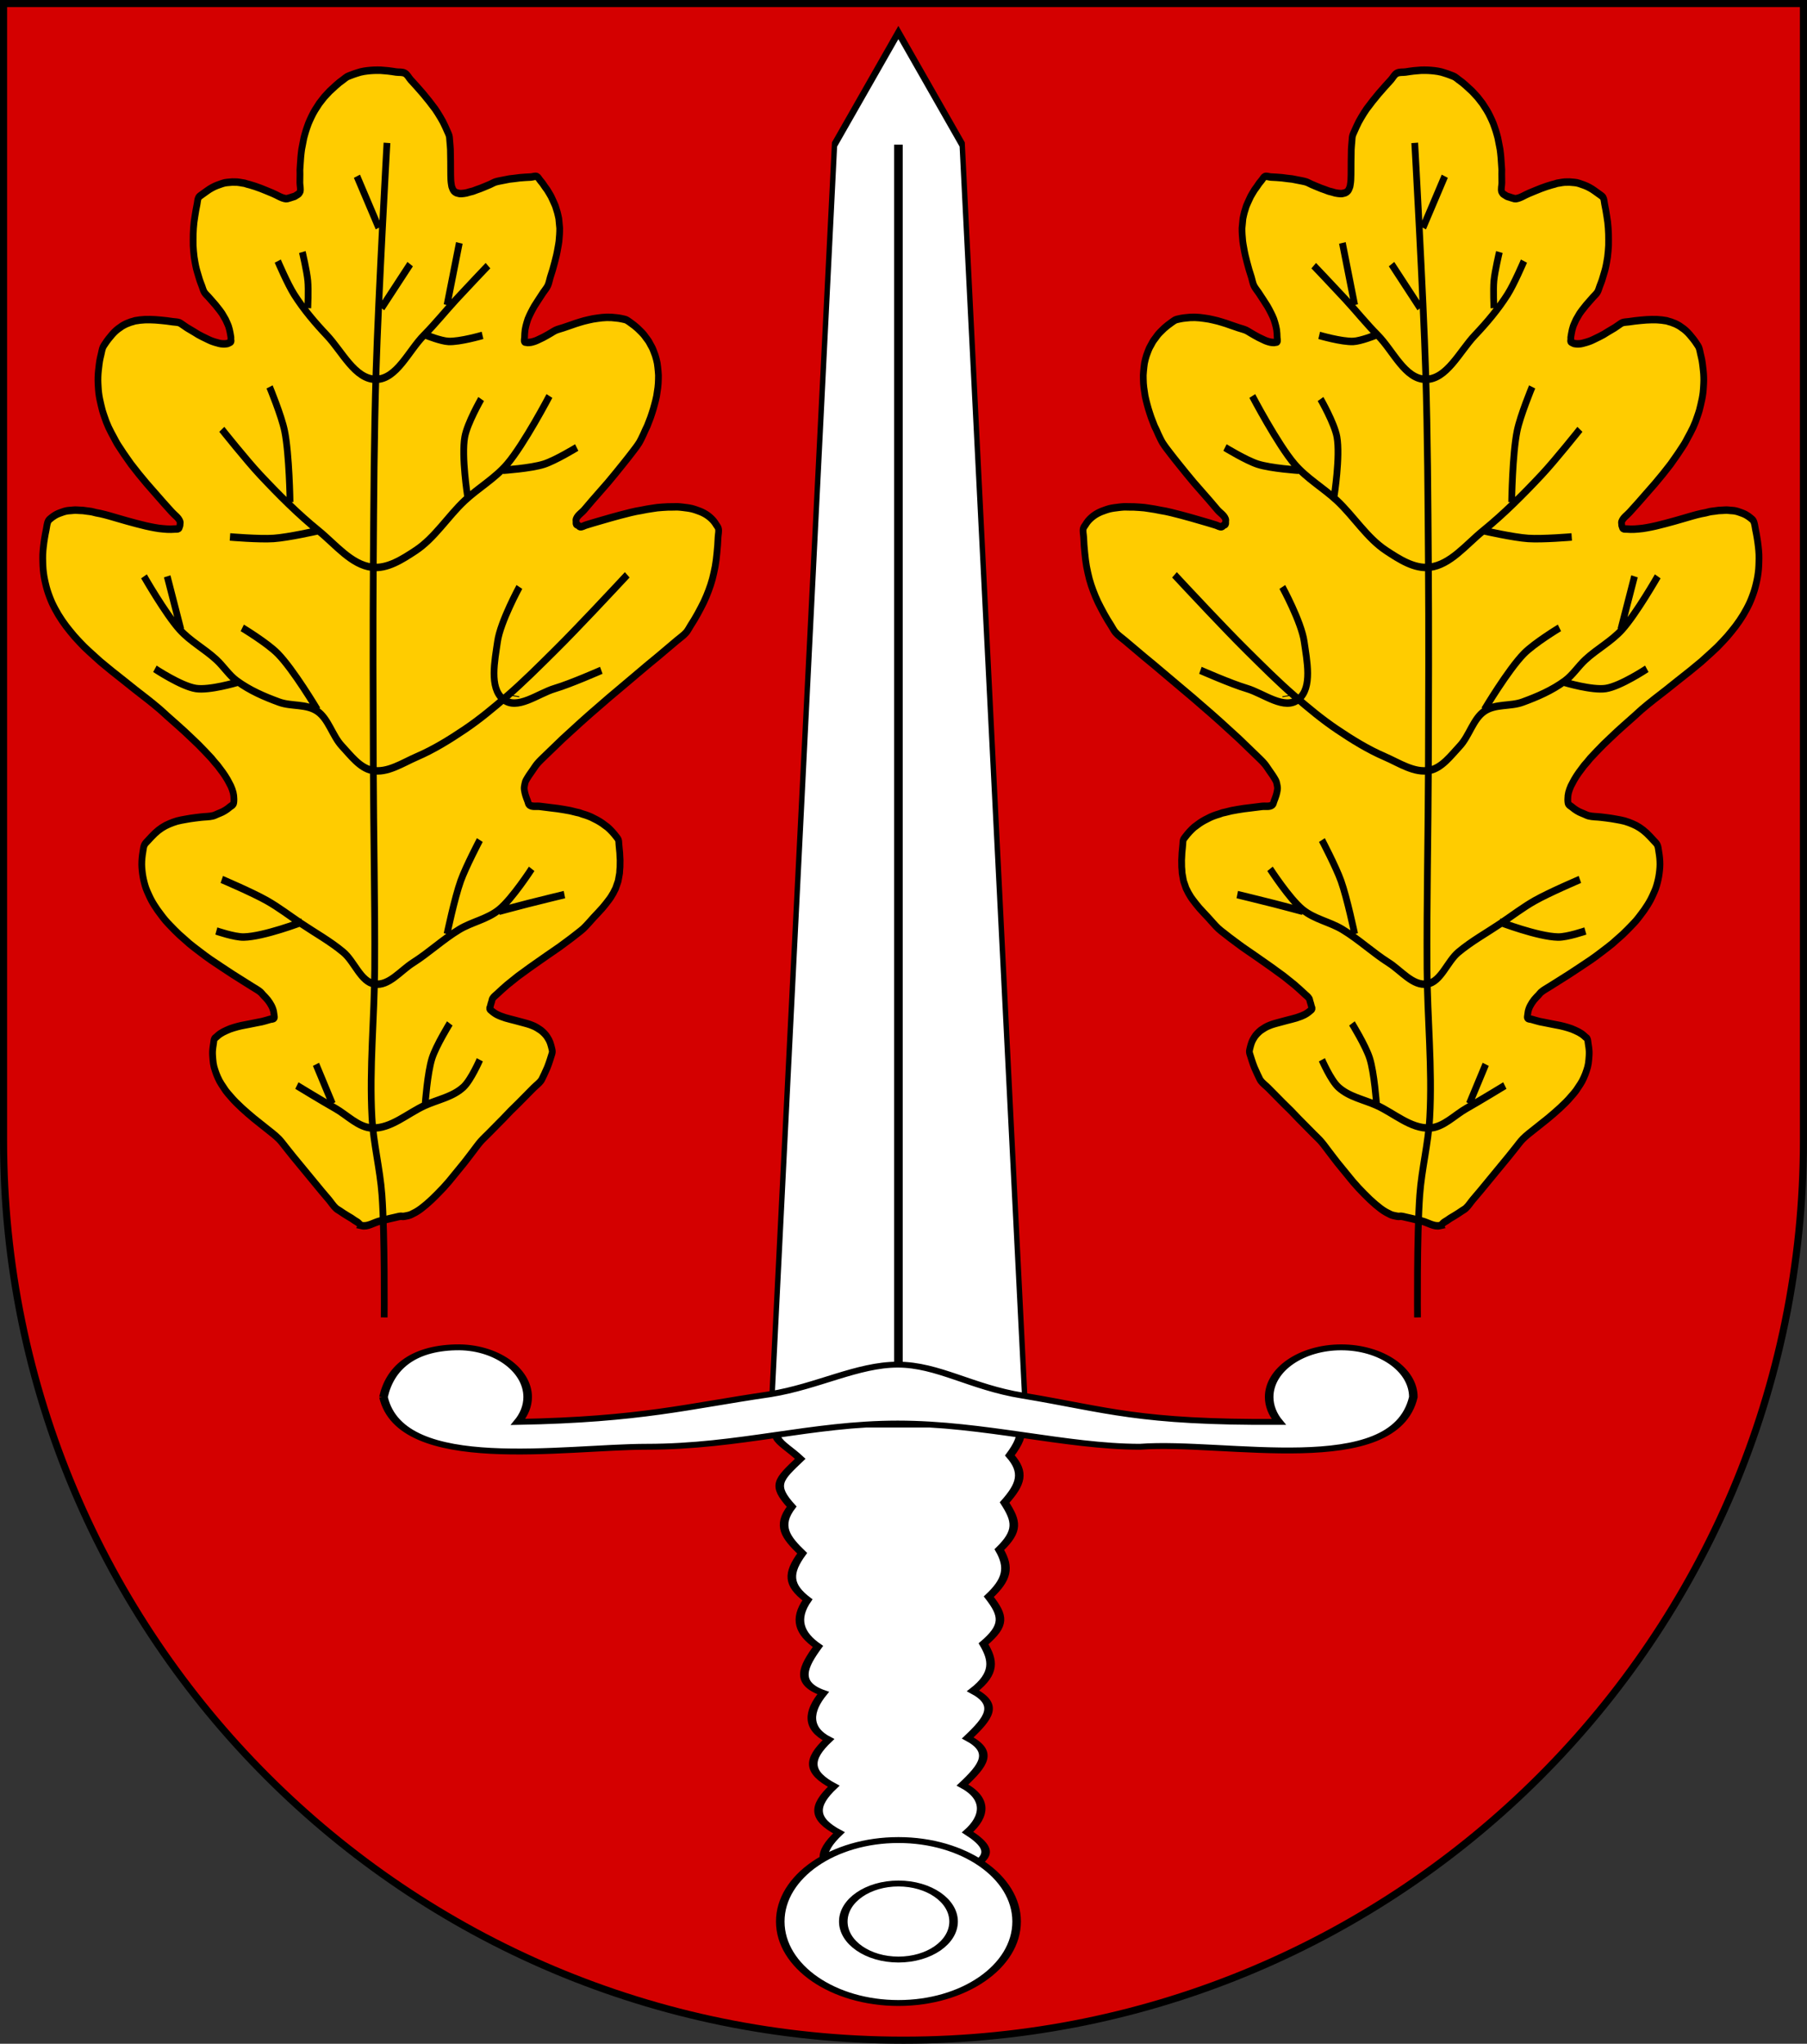
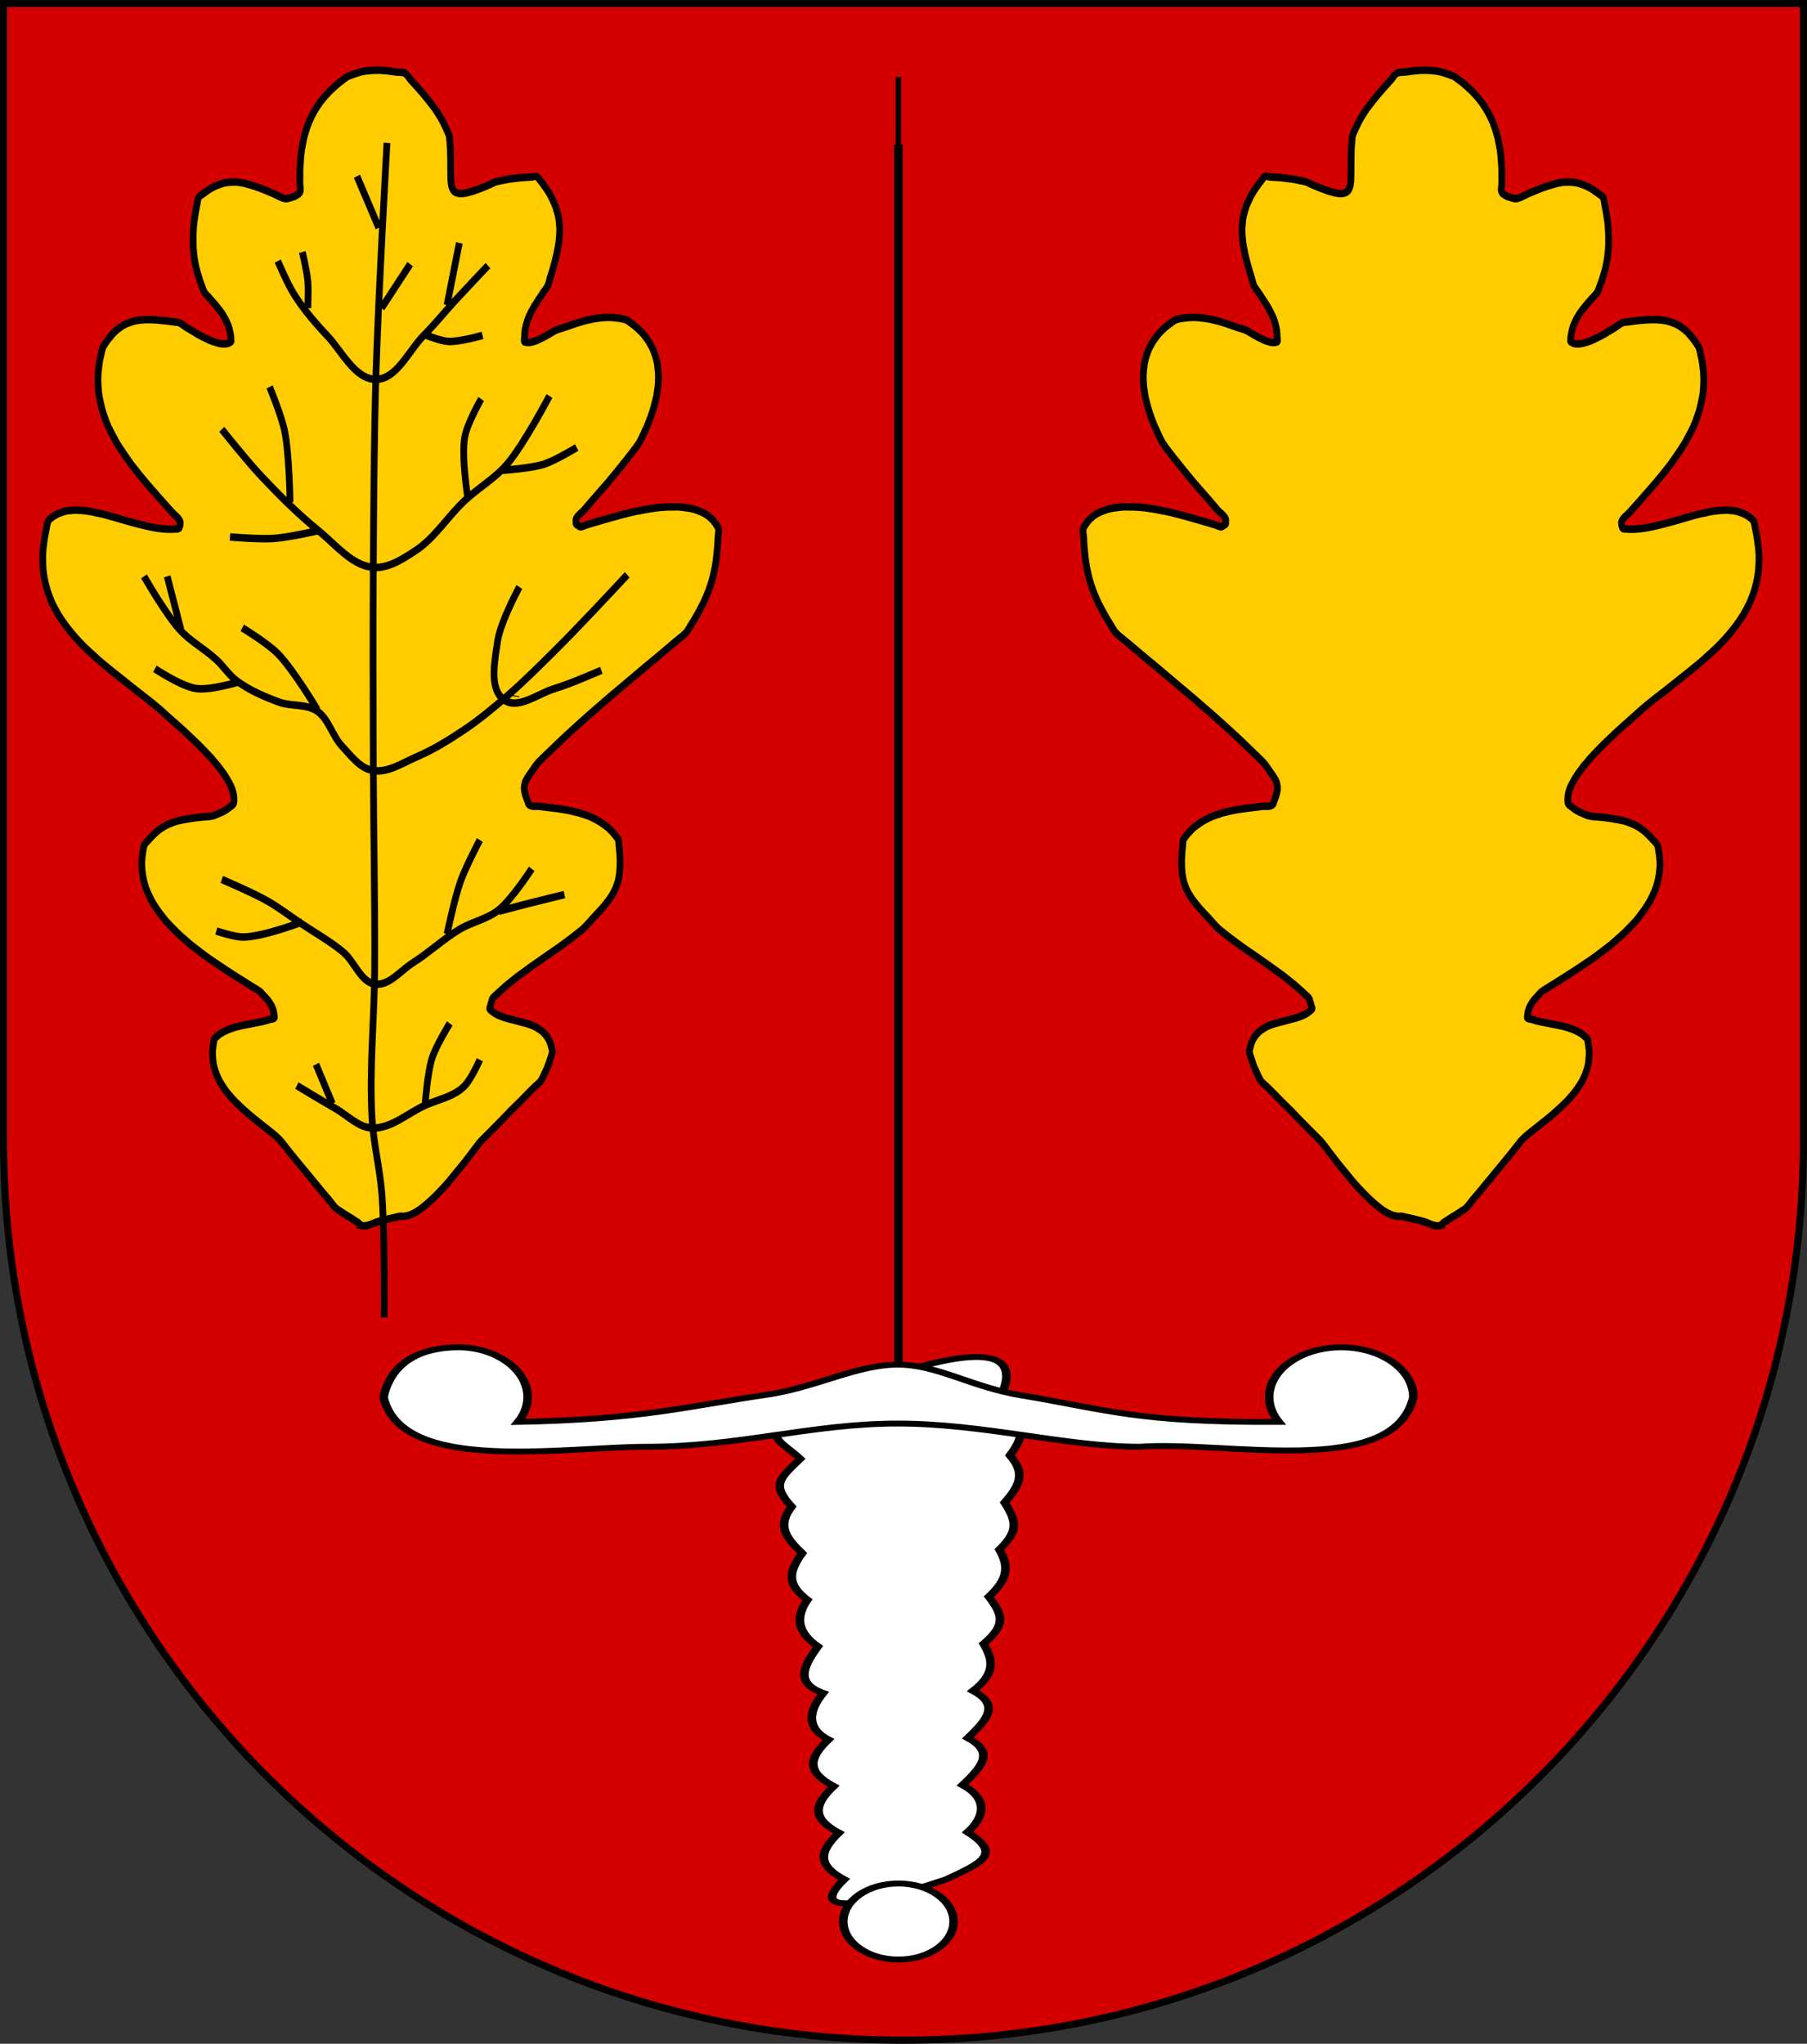
<svg xmlns="http://www.w3.org/2000/svg" xmlns:ns1="http://www.inkscape.org/namespaces/inkscape" xmlns:ns2="http://sodipodi.sourceforge.net/DTD/sodipodi-0.dtd" xmlns:xlink="http://www.w3.org/1999/xlink" version="1.1" width="763" height="863" id="svg2" ns1:version="0.47 r22583" ns2:docname="Wappen_Gräflich_Rubreth.svg">
  <rect width="100%" height="100%" fill="#333333" stroke="none" />
  <ns2:namedview pagecolor="#ffffff" bordercolor="#666666" borderopacity="1" objecttolerance="10" gridtolerance="10" guidetolerance="10" ns1:pageopacity="0" ns1:pageshadow="2" ns1:window-width="1186" ns1:window-height="998" id="namedview9" showgrid="true" ns1:zoom="0.77347486" ns1:cx="137.51511" ns1:cy="445.41705" ns1:window-x="-4" ns1:window-y="-4" ns1:window-maximized="1" ns1:current-layer="layer3">
    <ns1:grid type="xygrid" id="grid9285" />
  </ns2:namedview>
  <defs id="defs4">
    <ns1:perspective ns2:type="inkscape:persp3d" ns1:vp_x="0 : 431.5 : 1" ns1:vp_y="0 : 1000 : 0" ns1:vp_z="763.00006 : 431.5 : 1" ns1:persp3d-origin="381.50003 : 287.66667 : 1" id="perspective13" />
    <radialGradient r="300" fy="226.331" fx="221.445" cy="226.331" cx="221.445" gradientTransform="matrix(1.353,0,0,1.349,-82.182,-85.747)" gradientUnits="userSpaceOnUse" id="radialGradient3543" xlink:href="#linearGradient2893" ns1:collect="always" />
    <linearGradient id="linearGradient2893">
      <stop id="stop2895" offset="0" style="stop-color:white;stop-opacity:0.314;" />
      <stop style="stop-color:white;stop-opacity:0.251;" offset="0.19" id="stop2897" />
      <stop id="stop2901" offset="0.6" style="stop-color:#6b6b6b;stop-opacity:0.125;" />
      <stop id="stop2899" offset="1" style="stop-color:black;stop-opacity:0.125;" />
    </linearGradient>
    <ns1:perspective id="perspective6817" ns1:persp3d-origin="300.00476 : 220.0001 : 1" ns1:vp_z="600.00952 : 330.00015 : 1" ns1:vp_y="0 : 1000 : 0" ns1:vp_x="0 : 330.00015 : 1" ns2:type="inkscape:persp3d" />
    <radialGradient ns1:collect="always" xlink:href="#linearGradient2893" id="radialGradient6890" gradientUnits="userSpaceOnUse" gradientTransform="matrix(1.353,0,0,1.349,-82.182,-85.747)" cx="221.445" cy="226.331" fx="221.445" fy="226.331" r="300" />
    <radialGradient ns1:collect="always" xlink:href="#linearGradient2893" id="radialGradient6893" gradientUnits="userSpaceOnUse" gradientTransform="matrix(1.353,0,0,1.349,-2696.028,-1586.255)" cx="221.445" cy="226.331" fx="221.445" fy="226.331" r="300" />
    <ns1:perspective id="perspective2502" ns1:persp3d-origin="300 : 400 : 1" ns1:vp_z="700 : 600 : 1" ns1:vp_y="0 : 1000 : 0" ns1:vp_x="-50 : 600 : 1" ns2:type="inkscape:persp3d" />
    <ns1:perspective id="perspective9295" ns1:persp3d-origin="0.5 : 0.33333333 : 1" ns1:vp_z="1 : 0.5 : 1" ns1:vp_y="0 : 1000 : 0" ns1:vp_x="0 : 0.5 : 1" ns2:type="inkscape:persp3d" />
    <ns1:perspective id="perspective3800" ns1:persp3d-origin="0.5 : 0.33333333 : 1" ns1:vp_z="1 : 0.5 : 1" ns1:vp_y="0 : 1000 : 0" ns1:vp_x="0 : 0.5 : 1" ns2:type="inkscape:persp3d" />
    <ns1:perspective id="perspective2851" ns1:persp3d-origin="0.5 : 0.33333333 : 1" ns1:vp_z="1 : 0.5 : 1" ns1:vp_y="0 : 1000 : 0" ns1:vp_x="0 : 0.5 : 1" ns2:type="inkscape:persp3d" />
  </defs>
  <path style="fill:#d40000;fill-opacity:1;stroke:#000000;stroke-width:3;stroke-miterlimit:4;stroke-opacity:1;stroke-dasharray:none" id="path2850" d="m 1.5,1.5 0,480 c 0,209.868 170.132,380 380,380 209.868,0 380,-170.132 380,-380 l 0,-480 L 1.5,1.5 z" />
  <g id="layer3" ns1:label="Fond écu" style="display:inline" transform="translate(-3119.356,-1441.036)">
    <g id="g9253" transform="matrix(1.467,0,0,1.118,-247.103,-6.43)" style="stroke:#000000;stroke-width:2.342;stroke-miterlimit:4;stroke-opacity:1;stroke-dasharray:none;fill:#ffffff">
      <g id="g9274" transform="matrix(1.642,0,0,1.477,-579.925,-1301.058)" style="stroke:#000000;stroke-width:1.504;stroke-miterlimit:4;stroke-opacity:1;stroke-dasharray:none;fill:#ffffff">
        <path ns2:nodetypes="ccccccccccccccccccccccc" id="path12997" d="m 1890.435,2118.894 c -6.536,5.928 -2.912,6.787 0.578,11.602 -3.882,5.401 -4.963,6.685 -1.501,12.228 -2.588,4.903 -1.066,7.831 1.845,11.915 -2.605,5.173 -2.497,8.137 0.922,11.915 -2.353,4.905 -1.459,8.595 1.845,11.915 -2.557,5.128 -4.085,9.359 0.922,11.915 -2.682,4.749 -2.923,9.065 0.922,11.915 -3.718,5.096 -3.665,8.371 0.922,11.915 -3.713,5.099 -3.666,8.37 0.922,11.915 -3.696,5.093 -3.661,8.345 0.922,11.915 -7.842,10.897 7.933,4.903 17.918,-0.044 6.526,-4.407 9.639,-6.495 3.694,-12.041 3.088,-3.968 3.57,-8.591 -0.894,-12.041 3.718,-5.096 5.511,-8.497 0.923,-12.041 3.701,-5.106 5.514,-8.495 0.923,-12.041 4.003,-4.495 3.531,-7.899 1.847,-12.041 3.825,-4.721 3.544,-7.127 0.923,-12.041 3.216,-4.363 3.69,-7.432 1.847,-12.041 3.394,-4.802 3.05,-7.221 0.923,-12.041 2.859,-4.676 3.578,-7.678 0.923,-12.041 2.989,-5.862 2.655,-8.491 -2.77,-12.041 11.334,-26.659 -25.027,-5.626 -34.559,1.305 z" style="fill:#ffffff;fill-opacity:1;fill-rule:evenodd;stroke:#000000;stroke-width:1.504;stroke-linecap:butt;stroke-linejoin:miter;stroke-miterlimit:4;stroke-opacity:1;stroke-dasharray:none" />
        <g style="fill:#ffffff;stroke:#000000;stroke-width:0.543;stroke-miterlimit:4;stroke-opacity:1;stroke-dasharray:none" id="g19146" transform="matrix(2.762,0,0,2.778,1839.181,1852.952)">
-           <path id="path12871" style="fill:#ffffff;fill-opacity:1;fill-rule:evenodd;stroke:#000000;stroke-width:0.543;stroke-linecap:butt;stroke-linejoin:miter;stroke-miterlimit:4;stroke-opacity:1;stroke-dasharray:none" d="m 32.5,142.5 c 0,4.142 -3.358,7.5 -7.5,7.5 -4.142,0 -7.5,-3.358 -7.5,-7.5 0,-4.142 3.358,-7.5 7.5,-7.5 4.142,0 7.5,3.358 7.5,7.5 z" />
+           <path id="path12871" style="fill:#ffffff;fill-opacity:1;fill-rule:evenodd;stroke:#000000;stroke-width:0.543;stroke-linecap:butt;stroke-linejoin:miter;stroke-miterlimit:4;stroke-opacity:1;stroke-dasharray:none" d="m 32.5,142.5 z" />
          <path id="path12873" style="fill:#ffffff;fill-opacity:1;fill-rule:evenodd;stroke:#000000;stroke-width:0.543;stroke-linecap:butt;stroke-linejoin:miter;stroke-miterlimit:4;stroke-opacity:1;stroke-dasharray:none" d="m 28.5,142.5 c 0,1.933 -1.567,3.5 -3.5,3.5 -1.933,0 -3.5,-1.567 -3.5,-3.5 0,-1.933 1.567,-3.5 3.5,-3.5 1.933,0 3.5,1.567 3.5,3.5 z" />
        </g>
        <g style="fill:#ffffff;stroke:#000000;stroke-width:0.42;stroke-miterlimit:4;stroke-opacity:1;stroke-dasharray:none" id="g19142" transform="matrix(2.238,0,0,5.726,1852.265,1467.898)">
          <path id="path7245" d="m 25,114.056 0,-4.628 0,-55.424" style="fill:#ffffff;fill-opacity:1;fill-rule:evenodd;stroke:#000000;stroke-width:0.42;stroke-linecap:butt;stroke-linejoin:miter;stroke-miterlimit:4;stroke-opacity:1;stroke-dasharray:none" />
-           <path id="path14773" d="m 15,114.109 20,0 -5,-57.089 -5,-5 -5,5 -5,57.089 z" style="fill:#ffffff;fill-opacity:1;fill-rule:evenodd;stroke:#000000;stroke-width:0.42;stroke-linecap:butt;stroke-linejoin:miter;stroke-miterlimit:4;stroke-opacity:1;stroke-dasharray:none" />
        </g>
        <path ns2:nodetypes="cczccssccsccssc" id="path12875" style="fill:#ffffff;fill-opacity:1;fill-rule:evenodd;stroke:#000000;stroke-width:1.504;stroke-linecap:butt;stroke-linejoin:miter;stroke-miterlimit:4;stroke-opacity:1;stroke-dasharray:none" d="m 1817.964,2114.7 c 3.141,19.74 31.687,12.713 46.162,12.713 16.226,0 28.895,-5.941 43.98,-5.941 15.085,0 29.512,5.941 42.47,5.941 14.834,-1.631 44.543,8.293 47.914,-12.713 0,-7.018 -5.661,-12.713 -12.637,-12.713 -6.976,0 -12.637,5.695 -12.637,12.713 0,2.303 0.627,4.493 1.692,6.356 -24.714,0.195 -29.808,-3.058 -44.941,-6.739 -8.961,-2.108 -14.81,-7.908 -21.861,-7.908 -7.051,0 -14.054,5.607 -22.345,7.559 -14.639,3.108 -22.571,6.49 -44.216,7.088 1.065,-1.863 1.692,-4.054 1.692,-6.356 0,-7.018 -5.671,-12.975 -12.637,-12.713 -7.672,0.289 -11.534,5.436 -12.637,12.713 z" />
        <path style="fill:#ffffff;stroke:#000000;stroke-width:1.504;stroke-linecap:butt;stroke-linejoin:miter;stroke-miterlimit:4;stroke-opacity:1;stroke-dasharray:none" d="m 1908.227,2106.145 0,-311.706" id="path7247" ns2:nodetypes="cc" />
      </g>
    </g>
    <g id="g3788" transform="matrix(1.261,0,0,1.4,-830.86,-803.611)">
      <path ns2:nodetypes="caaaaaaaaaaaaaaaaaaaaaaaaaaaaaaaaaaaaaaaaaaaaaaaaaaaaaaaaaaaaaaaaaaaaaaaaaaaaaaaaaaaaaaaaaaaaaaaaaaaaaaaaaaaaaaaaaaaaaaaaaaaaaaaaaaaaaaaaaaaaaaaaaaaaaaaaaaaaaaaaaaaaaaaaaaaaaaaaaaaaaaaaaaaaaaaaaaaaaaaaaaaaaaaaaaaaaaaaaaaaaaaaaaaaaaaaaaaaaaaaaaaaaaaaaaaaaaaaaaaaaaaaaaaaaaaaaaaaaaaaaaaaaaaaaaaaaaaaaaaaaaaaaaaaaaaaaaaaaaaaaaaaaaaaaaaaaaaaaaaaaaaaaaaaaaaaaaaaaaaaaaaaaaaaaaaaaaaaaaaaaaaaaaaaaaaaaaaaaaaaaaaaaaaaaaaaaaaaaaaaaaaaaaaaaaaaaaaaaaaaaaaaaaaaaaaaaaaaaaaaaaaaaaaaaaaaaaaaaaaaaaaaaaaaaaaaaaaaaaaaaaaaaaaaaaaaaaaaaaaaaaaaaaaaaaaaaaaaaaaaaaaaaaaaaaaaaaaaaaaaaaaaaaaaaaaaaaaaaaaaaaaaaaaaaaaaaaaaaaaaaaaaaaaaaaaaaaaaaaaaaaaaaaaaaaaaaaaaaaaaaaaaaaaaaaaaaaaaaaaaaaaaaaaaaaaaaaaaaaaaaaaaaaaaaaaaaaaaaaaaaaaaaaaaaaaaaaaaaaaaaaaaaaaaaaaaaaaaaaaa" id="path2457-9" d="m 3253.728,1972.97 c -0.522,-0.108 -0.845,-0.654 -1.294,-0.942 -0.319,-0.204 -0.666,-0.361 -0.992,-0.552 -0.387,-0.227 -0.755,-0.485 -1.144,-0.709 -0.412,-0.237 -0.842,-0.443 -1.26,-0.672 -0.448,-0.245 -0.895,-0.492 -1.336,-0.75 -0.437,-0.255 -0.865,-0.525 -1.297,-0.788 -0.432,-0.263 -0.906,-0.467 -1.297,-0.788 -0.911,-0.749 -1.584,-1.747 -2.386,-2.611 -0.802,-0.864 -1.623,-1.709 -2.425,-2.573 -0.802,-0.864 -1.591,-1.741 -2.386,-2.611 -0.795,-0.87 -1.591,-1.741 -2.386,-2.611 -0.808,-0.883 -1.616,-1.766 -2.424,-2.65 -0.796,-0.87 -1.598,-1.734 -2.386,-2.611 -0.789,-0.877 -1.558,-1.772 -2.347,-2.649 -0.789,-0.876 -1.515,-1.817 -2.386,-2.611 -1.247,-1.137 -2.676,-2.056 -4.034,-3.057 -1.408,-1.039 -2.858,-2.02 -4.265,-3.061 -0.693,-0.512 -1.376,-1.037 -2.055,-1.568 -0.691,-0.54 -1.381,-1.082 -2.054,-1.645 -0.335,-0.28 -0.658,-0.574 -0.988,-0.86 -0.316,-0.274 -0.639,-0.541 -0.95,-0.821 -0.31,-0.28 -0.614,-0.566 -0.911,-0.859 -0.297,-0.293 -0.581,-0.598 -0.872,-0.897 -0.291,-0.299 -0.588,-0.592 -0.872,-0.897 -0.272,-0.293 -0.544,-0.586 -0.795,-0.896 -0.253,-0.313 -0.478,-0.648 -0.717,-0.972 -0.239,-0.324 -0.487,-0.642 -0.717,-0.972 -0.222,-0.318 -0.442,-0.638 -0.64,-0.971 -0.203,-0.34 -0.385,-0.692 -0.562,-1.046 -0.172,-0.344 -0.334,-0.692 -0.485,-1.045 -0.147,-0.344 -0.28,-0.693 -0.408,-1.044 -0.131,-0.358 -0.266,-0.716 -0.369,-1.082 -0.104,-0.368 -0.189,-0.742 -0.253,-1.119 -0.066,-0.382 -0.099,-0.77 -0.138,-1.156 -0.04,-0.397 -0.079,-0.795 -0.099,-1.194 -0.02,-0.397 -0.039,-0.795 -0.022,-1.193 0.018,-0.424 0.076,-0.846 0.133,-1.267 0.057,-0.424 0.126,-0.847 0.21,-1.266 0.093,-0.464 0.075,-0.98 0.327,-1.38 0.107,-0.17 0.311,-0.252 0.467,-0.378 0.156,-0.126 0.311,-0.253 0.467,-0.378 0.142,-0.114 0.281,-0.233 0.428,-0.34 0.164,-0.12 0.331,-0.234 0.505,-0.339 0.339,-0.204 0.69,-0.39 1.046,-0.562 0.367,-0.177 0.745,-0.33 1.122,-0.484 0.384,-0.156 0.768,-0.312 1.16,-0.445 0.407,-0.138 0.822,-0.252 1.236,-0.367 0.423,-0.117 0.848,-0.226 1.274,-0.328 0.435,-0.104 0.873,-0.203 1.312,-0.289 0.883,-0.174 1.774,-0.306 2.66,-0.462 0.926,-0.164 1.851,-0.335 2.776,-0.499 0.475,-0.084 0.954,-0.151 1.427,-0.249 0.454,-0.094 0.902,-0.214 1.351,-0.327 0.465,-0.117 0.929,-0.236 1.39,-0.365 0.453,-0.127 1.068,-0.029 1.352,-0.404 0.139,-0.184 0.027,-0.462 0.01,-0.692 -0.016,-0.221 -0.071,-0.437 -0.106,-0.655 -0.035,-0.218 -0.055,-0.44 -0.106,-0.655 -0.047,-0.197 -0.115,-0.389 -0.184,-0.58 -0.067,-0.183 -0.141,-0.365 -0.223,-0.542 -0.08,-0.172 -0.167,-0.34 -0.262,-0.504 -0.093,-0.16 -0.201,-0.311 -0.301,-0.466 -0.1,-0.155 -0.193,-0.316 -0.301,-0.466 -0.213,-0.296 -0.44,-0.582 -0.68,-0.856 -0.239,-0.272 -0.499,-0.526 -0.758,-0.78 -0.26,-0.254 -0.538,-0.488 -0.797,-0.742 -0.259,-0.254 -0.474,-0.555 -0.758,-0.78 -0.883,-0.699 -1.926,-1.167 -2.899,-1.734 -1.061,-0.618 -2.138,-1.209 -3.205,-1.815 -1.133,-0.643 -2.27,-1.278 -3.396,-1.933 -1.202,-0.698 -2.393,-1.415 -3.586,-2.128 -0.612,-0.366 -1.22,-0.735 -1.831,-1.103 -0.61,-0.368 -1.226,-0.726 -1.831,-1.103 -0.616,-0.384 -1.225,-0.779 -1.83,-1.18 -0.602,-0.399 -1.195,-0.81 -1.791,-1.218 -0.611,-0.417 -1.223,-0.832 -1.829,-1.257 -0.588,-0.413 -1.179,-0.822 -1.752,-1.256 -0.583,-0.442 -1.14,-0.915 -1.712,-1.371 -0.557,-0.445 -1.127,-0.874 -1.674,-1.331 -0.544,-0.456 -1.07,-0.931 -1.596,-1.407 -0.525,-0.475 -1.044,-0.957 -1.557,-1.445 -0.499,-0.475 -1.006,-0.943 -1.48,-1.444 -0.462,-0.488 -0.89,-1.007 -1.325,-1.519 -0.435,-0.513 -0.872,-1.026 -1.286,-1.557 -0.405,-0.52 -0.797,-1.05 -1.17,-1.594 -0.356,-0.519 -0.7,-1.047 -1.016,-1.591 -0.323,-0.555 -0.612,-1.13 -0.899,-1.705 -0.274,-0.549 -0.556,-1.095 -0.784,-1.665 -0.232,-0.58 -0.417,-1.178 -0.59,-1.778 -0.169,-0.586 -0.318,-1.178 -0.436,-1.776 -0.121,-0.612 -0.213,-1.23 -0.282,-1.85 -0.068,-0.614 -0.123,-1.231 -0.128,-1.848 0,-0.641 0.039,-1.284 0.104,-1.922 0.067,-0.656 0.169,-1.31 0.297,-1.957 0.133,-0.671 0.168,-1.389 0.49,-1.993 0.282,-0.529 0.794,-0.898 1.211,-1.329 0.391,-0.404 0.799,-0.791 1.209,-1.175 0.37,-0.347 0.741,-0.696 1.13,-1.022 0.377,-0.317 0.765,-0.622 1.167,-0.907 0.377,-0.268 0.766,-0.519 1.165,-0.753 0.391,-0.229 0.792,-0.443 1.201,-0.637 0.405,-0.192 0.821,-0.358 1.238,-0.521 0.408,-0.159 0.821,-0.307 1.237,-0.444 0.447,-0.147 0.896,-0.289 1.352,-0.404 0.458,-0.116 0.924,-0.202 1.389,-0.288 0.499,-0.093 1.002,-0.168 1.504,-0.248 0.526,-0.084 1.052,-0.175 1.581,-0.247 1.179,-0.16 2.362,-0.284 3.545,-0.411 1.36,-0.146 2.749,-0.1 4.083,-0.404 0.562,-0.128 1.084,-0.391 1.624,-0.592 0.517,-0.194 1.042,-0.37 1.547,-0.594 0.278,-0.123 0.547,-0.265 0.814,-0.412 0.277,-0.153 0.55,-0.315 0.815,-0.488 0.306,-0.201 0.599,-0.424 0.894,-0.641 0.353,-0.26 0.807,-0.427 1.05,-0.793 0.153,-0.231 0.168,-0.53 0.204,-0.805 0.037,-0.28 0.02,-0.564 0.012,-0.846 -0.01,-0.309 -0.023,-0.618 -0.064,-0.924 -0.041,-0.299 -0.101,-0.596 -0.18,-0.887 -0.089,-0.329 -0.208,-0.649 -0.333,-0.966 -0.134,-0.342 -0.28,-0.679 -0.447,-1.006 -0.17,-0.333 -0.374,-0.647 -0.563,-0.97 -0.199,-0.337 -0.391,-0.679 -0.601,-1.009 -0.228,-0.357 -0.469,-0.705 -0.716,-1.049 -0.256,-0.356 -0.521,-0.706 -0.793,-1.05 -0.282,-0.357 -0.579,-0.701 -0.87,-1.051 -0.302,-0.364 -0.591,-0.739 -0.908,-1.09 -0.328,-0.364 -0.689,-0.696 -1.024,-1.053 -0.335,-0.357 -0.643,-0.74 -0.985,-1.091 -0.354,-0.364 -0.734,-0.703 -1.101,-1.054 -0.367,-0.351 -0.731,-0.706 -1.101,-1.054 -0.741,-0.697 -1.481,-1.394 -2.24,-2.07 -0.761,-0.678 -1.544,-1.332 -2.318,-1.994 -0.733,-0.628 -1.462,-1.26 -2.204,-1.877 -0.716,-0.596 -1.442,-1.177 -2.167,-1.762 -1.238,-0.997 -2.49,-1.978 -3.727,-2.976 -0.853,-0.688 -1.682,-1.404 -2.548,-2.075 -1.308,-1.013 -2.653,-1.977 -3.997,-2.942 -1.335,-0.958 -2.697,-1.876 -4.037,-2.827 -1.351,-0.959 -2.689,-1.938 -4.036,-2.904 -1.318,-0.944 -2.649,-1.871 -3.96,-2.825 -0.639,-0.465 -1.269,-0.941 -1.903,-1.412 -0.634,-0.471 -1.28,-0.927 -1.903,-1.412 -0.62,-0.482 -1.217,-0.992 -1.825,-1.488 -0.608,-0.496 -1.222,-0.986 -1.825,-1.488 -0.575,-0.477 -1.152,-0.951 -1.71,-1.447 -0.57,-0.507 -1.12,-1.035 -1.67,-1.562 -0.537,-0.514 -1.075,-1.028 -1.593,-1.561 -0.505,-0.52 -0.992,-1.059 -1.478,-1.598 -0.474,-0.526 -0.947,-1.053 -1.401,-1.597 -0.455,-0.546 -0.896,-1.104 -1.323,-1.673 -0.429,-0.572 -0.848,-1.153 -1.245,-1.748 -0.381,-0.571 -0.742,-1.155 -1.091,-1.746 -0.353,-0.599 -0.701,-1.201 -1.013,-1.822 -0.312,-0.62 -0.591,-1.257 -0.858,-1.897 -0.266,-0.637 -0.521,-1.28 -0.742,-1.934 -0.223,-0.661 -0.411,-1.333 -0.587,-2.008 -0.177,-0.677 -0.343,-1.357 -0.471,-2.045 -0.136,-0.727 -0.242,-1.461 -0.315,-2.197 -0.073,-0.742 -0.1,-1.488 -0.122,-2.233 -0.022,-0.756 -0.044,-1.514 -0.01,-2.269 0.036,-0.809 0.128,-1.616 0.227,-2.42 0.103,-0.835 0.232,-1.667 0.382,-2.495 0.156,-0.861 0.332,-1.719 0.536,-2.57 0.216,-0.901 0.242,-1.894 0.73,-2.682 0.22,-0.355 0.604,-0.579 0.935,-0.833 0.307,-0.236 0.637,-0.444 0.971,-0.64 0.326,-0.192 0.661,-0.372 1.008,-0.524 0.364,-0.16 0.745,-0.279 1.121,-0.407 0.384,-0.131 0.767,-0.265 1.159,-0.368 0.394,-0.104 0.793,-0.195 1.196,-0.252 0.42,-0.06 0.847,-0.065 1.271,-0.097 0.424,-0.032 0.846,-0.09 1.271,-0.097 0.449,-0.01 0.897,0.039 1.345,0.058 0.449,0.019 0.898,0.02 1.345,0.058 0.463,0.039 0.921,0.117 1.382,0.173 0.486,0.06 0.976,0.091 1.459,0.174 0.491,0.084 0.969,0.231 1.457,0.328 0.484,0.096 0.974,0.158 1.458,0.252 0.513,0.099 1.024,0.212 1.534,0.329 0.5,0.115 0.998,0.241 1.495,0.367 2.035,0.515 4.056,1.082 6.093,1.586 2.026,0.502 4.055,0.995 6.096,1.433 0.497,0.106 0.996,0.199 1.496,0.29 0.485,0.089 0.971,0.173 1.458,0.252 0.473,0.076 0.945,0.154 1.42,0.212 0.472,0.058 0.947,0.096 1.421,0.136 0.461,0.038 0.921,0.078 1.383,0.097 0.435,0.018 0.872,0.026 1.308,0.019 0.437,-0.01 0.874,-0.019 1.309,-0.058 0.426,-0.039 0.922,0.072 1.272,-0.174 0.141,-0.099 0.165,-0.302 0.237,-0.458 0.058,-0.125 0.126,-0.248 0.159,-0.382 0.04,-0.162 0.036,-0.333 0.045,-0.499 0.012,-0.23 0.094,-0.477 0.01,-0.692 -0.481,-1.233 -1.806,-1.936 -2.729,-2.885 -0.923,-0.949 -1.877,-1.866 -2.807,-2.809 -0.942,-0.956 -1.87,-1.924 -2.805,-2.886 -0.935,-0.962 -1.883,-1.911 -2.806,-2.886 -0.461,-0.487 -0.909,-0.987 -1.364,-1.481 -0.442,-0.48 -0.89,-0.956 -1.326,-1.442 -0.448,-0.5 -0.884,-1.012 -1.325,-1.519 -0.429,-0.493 -0.872,-0.975 -1.287,-1.48 -0.417,-0.507 -0.806,-1.037 -1.209,-1.556 -0.403,-0.519 -0.814,-1.031 -1.209,-1.556 -0.385,-0.512 -0.756,-1.036 -1.132,-1.555 -0.366,-0.504 -0.751,-0.995 -1.094,-1.516 -0.348,-0.529 -0.651,-1.086 -0.977,-1.629 -0.326,-0.543 -0.661,-1.081 -0.977,-1.629 -0.309,-0.537 -0.618,-1.076 -0.9,-1.628 -0.279,-0.546 -0.541,-1.102 -0.784,-1.665 -0.241,-0.56 -0.453,-1.132 -0.668,-1.702 -0.218,-0.577 -0.443,-1.152 -0.629,-1.74 -0.181,-0.572 -0.325,-1.156 -0.475,-1.738 -0.153,-0.59 -0.31,-1.179 -0.436,-1.776 -0.127,-0.6 -0.24,-1.204 -0.321,-1.812 -0.083,-0.626 -0.123,-1.257 -0.166,-1.887 -0.042,-0.628 -0.085,-1.257 -0.089,-1.886 0,-0.628 0.019,-1.257 0.065,-1.884 0.048,-0.655 0.136,-1.307 0.22,-1.959 0.088,-0.68 0.167,-1.362 0.298,-2.034 0.131,-0.671 0.313,-1.332 0.49,-1.993 0.188,-0.706 0.298,-1.444 0.607,-2.107 0.149,-0.319 0.386,-0.589 0.589,-0.876 0.202,-0.284 0.412,-0.563 0.627,-0.837 0.203,-0.258 0.411,-0.512 0.626,-0.76 0.202,-0.233 0.417,-0.456 0.625,-0.683 0.208,-0.228 0.41,-0.462 0.625,-0.683 0.202,-0.208 0.41,-0.411 0.624,-0.607 0.215,-0.196 0.435,-0.386 0.662,-0.568 0.214,-0.171 0.434,-0.336 0.661,-0.491 0.214,-0.146 0.441,-0.274 0.66,-0.414 0.234,-0.149 0.459,-0.313 0.699,-0.452 0.214,-0.123 0.437,-0.23 0.659,-0.337 0.243,-0.117 0.486,-0.235 0.736,-0.336 0.241,-0.097 0.49,-0.173 0.734,-0.259 0.245,-0.086 0.486,-0.184 0.735,-0.259 0.241,-0.072 0.49,-0.117 0.733,-0.182 0.259,-0.069 0.51,-0.166 0.772,-0.22 0.266,-0.055 0.54,-0.067 0.809,-0.104 0.244,-0.033 0.487,-0.078 0.732,-0.105 0.281,-0.031 0.565,-0.043 0.847,-0.065 0.282,-0.022 0.564,-0.053 0.847,-0.065 0.577,-0.024 1.154,-0.022 1.731,-0.014 0.603,0.01 1.205,0.031 1.807,0.064 0.628,0.035 1.256,0.089 1.883,0.142 0.641,0.054 1.281,0.111 1.921,0.181 0.692,0.076 1.383,0.17 2.073,0.26 0.73,0.096 1.488,0.071 2.188,0.3 0.289,0.095 0.539,0.282 0.802,0.434 0.582,0.338 1.133,0.727 1.716,1.063 0.363,0.209 0.738,0.395 1.107,0.593 0.42,0.224 0.842,0.443 1.26,0.672 0.448,0.245 0.882,0.515 1.336,0.75 0.464,0.24 0.939,0.457 1.414,0.674 0.481,0.22 0.967,0.427 1.453,0.636 0.47,0.202 0.934,0.421 1.415,0.597 0.465,0.17 0.941,0.309 1.417,0.443 0.431,0.121 0.866,0.23 1.303,0.326 0.216,0.048 0.433,0.095 0.652,0.125 0.191,0.026 0.384,0.038 0.576,0.047 0.205,0.01 0.41,0.015 0.615,0.01 0.167,0 0.334,-0.015 0.5,-0.031 0.18,-0.017 0.364,-0.025 0.539,-0.069 0.134,-0.034 0.259,-0.096 0.387,-0.148 0.143,-0.059 0.292,-0.108 0.426,-0.186 0.126,-0.074 0.288,-0.132 0.35,-0.264 0.093,-0.198 -0.026,-0.436 -0.029,-0.654 0,-0.205 0.027,-0.411 0.01,-0.615 -0.016,-0.195 -0.072,-0.386 -0.107,-0.579 -0.036,-0.193 -0.068,-0.386 -0.107,-0.578 -0.077,-0.375 -0.153,-0.75 -0.253,-1.119 -0.096,-0.352 -0.199,-0.703 -0.331,-1.043 -0.139,-0.358 -0.318,-0.7 -0.485,-1.046 -0.157,-0.325 -0.307,-0.655 -0.486,-0.969 -0.184,-0.321 -0.402,-0.621 -0.602,-0.932 -0.201,-0.311 -0.386,-0.632 -0.602,-0.932 -0.224,-0.31 -0.472,-0.602 -0.718,-0.895 -0.234,-0.278 -0.48,-0.545 -0.719,-0.818 -0.24,-0.273 -0.473,-0.551 -0.719,-0.818 -0.259,-0.28 -0.531,-0.546 -0.796,-0.819 -0.505,-0.52 -1.011,-1.04 -1.516,-1.56 -0.493,-0.507 -1.086,-0.933 -1.479,-1.521 -0.366,-0.549 -0.524,-1.211 -0.782,-1.819 -0.251,-0.592 -0.519,-1.178 -0.744,-1.78 -0.219,-0.585 -0.397,-1.184 -0.59,-1.778 -0.188,-0.578 -0.392,-1.152 -0.552,-1.739 -0.157,-0.573 -0.278,-1.155 -0.399,-1.736 -0.119,-0.576 -0.234,-1.154 -0.322,-1.736 -0.088,-0.588 -0.149,-1.18 -0.206,-1.772 -0.054,-0.564 -0.106,-1.128 -0.13,-1.694 -0.024,-0.577 -0.016,-1.154 -0.014,-1.731 0,-0.59 0,-1.18 0.025,-1.769 0.021,-0.59 0.055,-1.179 0.102,-1.768 0.047,-0.59 0.101,-1.18 0.179,-1.767 0.08,-0.604 0.191,-1.203 0.295,-1.804 0.106,-0.615 0.213,-1.23 0.334,-1.841 0.127,-0.641 0.262,-1.281 0.412,-1.917 0.151,-0.642 0.133,-1.361 0.489,-1.916 0.216,-0.337 0.61,-0.521 0.934,-0.756 0.299,-0.217 0.621,-0.402 0.932,-0.602 0.31,-0.201 0.619,-0.405 0.932,-0.602 0.283,-0.178 0.563,-0.361 0.854,-0.526 0.279,-0.159 0.565,-0.307 0.853,-0.45 0.293,-0.145 0.589,-0.285 0.89,-0.41 0.292,-0.122 0.59,-0.23 0.889,-0.334 0.268,-0.093 0.541,-0.172 0.811,-0.258 0.271,-0.086 0.539,-0.179 0.811,-0.258 0.281,-0.081 0.562,-0.164 0.849,-0.219 0.267,-0.051 0.539,-0.076 0.809,-0.104 0.282,-0.029 0.565,-0.043 0.847,-0.065 0.282,-0.022 0.564,-0.056 0.847,-0.065 0.256,-0.01 0.513,0.01 0.769,0.011 0.282,0 0.565,0 0.846,0.012 0.283,0.017 0.564,0.052 0.845,0.089 0.27,0.035 0.537,0.086 0.806,0.127 0.294,0.044 0.592,0.065 0.883,0.128 0.286,0.062 0.56,0.169 0.843,0.243 0.292,0.076 0.589,0.131 0.882,0.205 0.591,0.15 1.179,0.312 1.762,0.486 0.629,0.188 1.255,0.389 1.876,0.604 1.349,0.465 2.678,0.988 4.018,1.48 1.492,0.548 2.896,1.475 4.477,1.641 0.245,0.026 0.491,-0.054 0.732,-0.105 0.484,-0.102 0.953,-0.268 1.429,-0.403 0.258,-0.073 0.525,-0.117 0.772,-0.22 0.26,-0.108 0.49,-0.277 0.737,-0.413 0.116,-0.064 0.236,-0.118 0.349,-0.187 0.094,-0.058 0.192,-0.113 0.272,-0.189 0.093,-0.088 0.158,-0.202 0.235,-0.304 0.066,-0.088 0.163,-0.161 0.196,-0.267 0.272,-0.87 -0.071,-1.821 -0.077,-2.732 -0.01,-0.872 0.038,-1.743 0.037,-2.615 -5e-4,-0.423 -0.033,-0.847 -0.021,-1.27 0.012,-0.436 0.062,-0.871 0.095,-1.306 0.031,-0.41 0.063,-0.82 0.094,-1.23 0.031,-0.41 0.056,-0.82 0.094,-1.23 0.037,-0.398 0.083,-0.794 0.132,-1.19 0.051,-0.41 0.099,-0.821 0.171,-1.228 0.068,-0.386 0.165,-0.767 0.247,-1.15 0.082,-0.384 0.165,-0.767 0.247,-1.15 0.082,-0.384 0.149,-0.771 0.247,-1.15 0.093,-0.362 0.211,-0.716 0.323,-1.073 0.116,-0.371 0.234,-0.743 0.362,-1.11 0.126,-0.36 0.263,-0.716 0.4,-1.071 0.143,-0.371 0.28,-0.745 0.439,-1.109 0.147,-0.336 0.312,-0.665 0.476,-0.993 0.179,-0.359 0.364,-0.716 0.554,-1.069 0.179,-0.334 0.359,-0.667 0.552,-0.992 0.2,-0.336 0.411,-0.667 0.629,-0.991 0.227,-0.336 0.471,-0.66 0.706,-0.99 0.235,-0.33 0.456,-0.671 0.706,-0.99 0.259,-0.329 0.547,-0.633 0.821,-0.95 0.274,-0.317 0.534,-0.645 0.821,-0.95 0.286,-0.303 0.598,-0.581 0.897,-0.872 0.325,-0.316 0.637,-0.646 0.975,-0.948 0.326,-0.291 0.675,-0.553 1.012,-0.832 0.364,-0.301 0.721,-0.612 1.09,-0.908 0.37,-0.297 0.742,-0.592 1.128,-0.869 0.405,-0.29 0.829,-0.551 1.242,-0.829 0.428,-0.287 0.824,-0.628 1.282,-0.867 0.367,-0.191 0.771,-0.304 1.16,-0.445 0.397,-0.143 0.796,-0.279 1.198,-0.406 0.371,-0.117 0.746,-0.224 1.12,-0.33 0.359,-0.102 0.717,-0.21 1.081,-0.292 0.382,-0.087 0.769,-0.154 1.157,-0.214 0.358,-0.056 0.719,-0.099 1.079,-0.139 0.372,-0.04 0.744,-0.073 1.117,-0.1 0.359,-0.026 0.718,-0.048 1.078,-0.062 0.397,-0.015 0.795,-0.021 1.193,-0.022 0.385,-9e-4 0.769,0 1.154,0.016 0.411,0.018 0.82,0.063 1.23,0.094 0.41,0.031 0.821,0.052 1.23,0.094 0.898,0.092 1.792,0.229 2.688,0.346 0.986,0.128 2.068,-0.058 2.956,0.388 0.827,0.415 1.283,1.332 1.933,1.989 0.689,0.696 1.397,1.372 2.086,2.068 0.689,0.696 1.377,1.392 2.047,2.106 0.695,0.741 1.377,1.495 2.045,2.26 0.335,0.383 0.655,0.779 0.984,1.168 0.34,0.403 0.696,0.792 1.022,1.207 0.317,0.403 0.611,0.824 0.905,1.244 0.296,0.422 0.585,0.85 0.867,1.282 0.283,0.435 0.567,0.871 0.828,1.319 0.265,0.457 0.507,0.926 0.75,1.395 0.245,0.474 0.484,0.951 0.711,1.433 0.222,0.473 0.495,0.929 0.634,1.432 0.127,0.462 0.12,0.95 0.172,1.426 0.05,0.462 0.094,0.924 0.134,1.387 0.037,0.423 0.077,0.846 0.097,1.271 0.02,0.423 0.014,0.846 0.021,1.27 0.014,0.769 0.035,1.539 0.044,2.308 0.01,0.705 0.01,1.41 0.01,2.116 0,0.628 -5e-4,1.257 0.012,1.885 0.011,0.539 0.019,1.078 0.054,1.616 0.015,0.232 0.037,0.463 0.067,0.693 0.028,0.22 0.068,0.437 0.106,0.655 0.034,0.193 0.052,0.39 0.107,0.579 0.055,0.187 0.143,0.363 0.223,0.542 0.07,0.157 0.135,0.318 0.224,0.465 0.076,0.125 0.163,0.244 0.264,0.35 0.114,0.118 0.243,0.223 0.38,0.313 0.144,0.095 0.297,0.177 0.458,0.237 0.16,0.06 0.332,0.084 0.498,0.122 0.191,0.044 0.38,0.101 0.575,0.123 0.229,0.026 0.462,0.018 0.692,0.01 0.258,-0.01 0.514,-0.036 0.77,-0.066 0.31,-0.037 0.62,-0.077 0.925,-0.141 0.326,-0.068 0.642,-0.176 0.965,-0.256 0.371,-0.091 0.751,-0.15 1.119,-0.253 0.406,-0.114 0.797,-0.275 1.198,-0.406 0.462,-0.152 0.931,-0.284 1.391,-0.442 0.507,-0.174 1.006,-0.368 1.508,-0.556 0.555,-0.207 1.112,-0.411 1.663,-0.63 0.597,-0.238 1.166,-0.551 1.78,-0.744 0.489,-0.154 1.001,-0.226 1.505,-0.325 0.538,-0.105 1.08,-0.19 1.62,-0.285 0.54,-0.095 1.077,-0.209 1.619,-0.285 0.55,-0.076 1.105,-0.109 1.656,-0.169 0.591,-0.064 1.18,-0.151 1.772,-0.206 0.615,-0.057 1.232,-0.092 1.848,-0.128 0.628,-0.037 1.258,-0.055 1.886,-0.089 0.668,-0.037 1.378,-0.366 2.002,-0.126 0.44,0.17 0.664,0.67 0.986,1.014 0.31,0.332 0.62,0.663 0.909,1.013 0.279,0.339 0.523,0.704 0.793,1.05 0.247,0.316 0.518,0.612 0.756,0.934 0.241,0.326 0.455,0.671 0.678,1.01 0.203,0.309 0.416,0.612 0.602,0.932 0.19,0.327 0.352,0.67 0.524,1.008 0.164,0.322 0.327,0.644 0.486,0.969 0.152,0.309 0.318,0.611 0.448,0.929 0.13,0.315 0.222,0.644 0.333,0.966 0.111,0.322 0.233,0.64 0.333,0.966 0.097,0.318 0.175,0.642 0.256,0.965 0.077,0.308 0.165,0.614 0.218,0.926 0.054,0.318 0.068,0.642 0.102,0.963 0.034,0.321 0.068,0.642 0.102,0.963 0.034,0.321 0.087,0.641 0.102,0.963 0.015,0.333 0,0.667 -0.014,1 -0.011,0.321 -0.029,0.641 -0.052,0.961 -0.024,0.333 -0.061,0.666 -0.091,0.999 -0.03,0.333 -0.048,0.667 -0.091,0.999 -0.043,0.335 -0.107,0.666 -0.168,0.998 -0.064,0.346 -0.138,0.69 -0.207,1.036 -0.069,0.345 -0.133,0.691 -0.207,1.036 -0.077,0.359 -0.156,0.718 -0.246,1.073 -0.186,0.732 -0.397,1.458 -0.608,2.184 -0.22,0.756 -0.442,1.511 -0.686,2.26 -0.251,0.771 -0.542,1.528 -0.802,2.296 -0.276,0.814 -0.409,1.687 -0.804,2.45 -0.414,0.799 -1.076,1.444 -1.608,2.17 -0.5,0.683 -0.996,1.369 -1.491,2.056 -0.237,0.329 -0.471,0.66 -0.706,0.99 -0.235,0.33 -0.482,0.653 -0.706,0.99 -0.207,0.311 -0.399,0.632 -0.591,0.953 -0.203,0.34 -0.399,0.684 -0.592,1.03 -0.175,0.316 -0.35,0.632 -0.513,0.954 -0.166,0.327 -0.336,0.654 -0.476,0.993 -0.139,0.337 -0.248,0.686 -0.361,1.034 -0.115,0.355 -0.227,0.712 -0.323,1.072 -0.094,0.355 -0.185,0.712 -0.246,1.073 -0.067,0.394 -0.101,0.792 -0.132,1.19 -0.031,0.396 -0.049,0.794 -0.055,1.192 -0.01,0.423 -0.243,0.939 0.021,1.27 0.107,0.134 0.331,0.089 0.498,0.122 0.178,0.036 0.356,0.075 0.537,0.084 0.193,0.01 0.385,-0.014 0.577,-0.03 0.206,-0.017 0.413,-0.033 0.616,-0.068 0.208,-0.036 0.413,-0.092 0.618,-0.145 0.22,-0.056 0.44,-0.114 0.656,-0.183 0.209,-0.066 0.415,-0.142 0.619,-0.222 0.235,-0.092 0.464,-0.199 0.697,-0.298 0.464,-0.199 0.935,-0.384 1.393,-0.596 0.484,-0.223 0.958,-0.468 1.433,-0.711 0.455,-0.232 0.904,-0.474 1.356,-0.712 0.452,-0.237 0.883,-0.519 1.356,-0.712 0.834,-0.339 1.727,-0.51 2.588,-0.771 0.916,-0.278 1.83,-0.56 2.743,-0.846 0.464,-0.145 0.925,-0.302 1.391,-0.442 0.474,-0.142 0.951,-0.273 1.429,-0.403 0.462,-0.126 0.924,-0.254 1.39,-0.365 0.499,-0.119 1.002,-0.221 1.505,-0.325 0.488,-0.1 0.975,-0.206 1.466,-0.287 0.512,-0.085 1.027,-0.145 1.542,-0.209 0.5,-0.062 1,-0.128 1.502,-0.171 0.525,-0.045 1.052,-0.081 1.578,-0.093 0.538,-0.012 1.077,0 1.615,0.023 0.526,0.027 1.05,0.087 1.575,0.138 0.282,0.027 0.564,0.052 0.845,0.089 0.27,0.035 0.538,0.079 0.806,0.127 0.282,0.05 0.564,0.103 0.844,0.166 0.27,0.061 0.548,0.1 0.805,0.204 0.489,0.198 0.925,0.511 1.373,0.789 0.441,0.274 0.872,0.564 1.296,0.865 0.389,0.276 0.772,0.561 1.142,0.862 0.366,0.299 0.715,0.619 1.064,0.938 0.335,0.306 0.678,0.605 0.987,0.937 0.297,0.32 0.555,0.674 0.832,1.012 0.277,0.337 0.579,0.656 0.832,1.012 0.237,0.333 0.426,0.698 0.639,1.048 0.213,0.349 0.448,0.686 0.639,1.048 0.198,0.376 0.354,0.771 0.522,1.161 0.154,0.359 0.313,0.716 0.446,1.083 0.139,0.381 0.257,0.769 0.368,1.159 0.109,0.383 0.214,0.768 0.291,1.158 0.078,0.395 0.124,0.796 0.175,1.195 0.053,0.41 0.097,0.821 0.136,1.233 0.038,0.397 0.085,0.795 0.099,1.194 0.014,0.41 -0.01,0.821 -0.017,1.231 -0.012,0.423 -0.024,0.846 -0.056,1.268 -0.032,0.424 -0.076,0.847 -0.133,1.268 -0.057,0.424 -0.14,0.844 -0.21,1.266 -0.07,0.422 -0.123,0.847 -0.21,1.266 -0.091,0.438 -0.21,0.871 -0.326,1.303 -0.114,0.423 -0.238,0.844 -0.364,1.264 -0.13,0.435 -0.261,0.871 -0.403,1.302 -0.14,0.424 -0.29,0.843 -0.441,1.263 -0.156,0.435 -0.309,0.872 -0.48,1.301 -0.174,0.438 -0.371,0.867 -0.557,1.3 -0.186,0.433 -0.353,0.875 -0.557,1.3 -0.206,0.429 -0.455,0.836 -0.672,1.26 -0.219,0.429 -0.415,0.87 -0.634,1.299 -0.216,0.424 -0.438,0.845 -0.672,1.26 -0.24,0.425 -0.47,0.858 -0.749,1.259 -0.783,1.124 -1.702,2.146 -2.584,3.194 -0.867,1.03 -1.766,2.031 -2.659,3.039 -0.867,0.98 -1.739,1.955 -2.619,2.925 -0.866,0.955 -1.732,1.911 -2.617,2.848 -0.872,0.923 -1.77,1.821 -2.654,2.732 -0.885,0.911 -1.776,1.815 -2.654,2.732 -0.879,0.917 -1.737,1.854 -2.616,2.771 -0.891,0.93 -2.2,1.58 -2.693,2.77 -0.098,0.237 -0.02,0.513 -0.011,0.769 0.01,0.258 -0.077,0.556 0.066,0.77 0.128,0.191 0.413,0.2 0.611,0.316 0.224,0.132 0.392,0.388 0.648,0.432 0.68,0.117 1.34,-0.334 2.007,-0.51 0.8,-0.212 1.595,-0.444 2.394,-0.658 0.925,-0.249 1.853,-0.488 2.78,-0.73 1.029,-0.269 2.057,-0.541 3.088,-0.802 1.079,-0.273 2.159,-0.542 3.242,-0.8 1.155,-0.275 2.312,-0.546 3.473,-0.797 0.59,-0.127 1.181,-0.252 1.774,-0.359 0.589,-0.107 1.183,-0.183 1.773,-0.283 0.605,-0.102 1.206,-0.224 1.812,-0.321 0.577,-0.092 1.156,-0.165 1.734,-0.245 0.604,-0.083 1.205,-0.181 1.811,-0.244 0.589,-0.061 1.18,-0.092 1.771,-0.129 0.577,-0.036 1.154,-0.073 1.732,-0.091 0.577,-0.017 1.154,-0.01 1.731,-0.014 0.551,0 1.103,-0.036 1.654,-0.015 0.552,0.021 1.102,0.084 1.652,0.139 0.513,0.051 1.026,0.104 1.536,0.176 0.514,0.072 1.029,0.141 1.535,0.253 0.492,0.109 0.974,0.259 1.456,0.405 0.45,0.137 0.9,0.276 1.34,0.442 0.441,0.167 0.878,0.348 1.3,0.557 0.406,0.201 0.803,0.424 1.183,0.671 0.37,0.24 0.727,0.501 1.066,0.784 0.334,0.279 0.658,0.574 0.949,0.898 0.305,0.34 0.57,0.714 0.831,1.089 0.254,0.365 0.6,0.696 0.715,1.126 0.225,0.843 -0.068,1.743 -0.114,2.614 -0.043,0.807 -0.085,1.615 -0.15,2.421 -0.061,0.757 -0.141,1.512 -0.224,2.266 -0.079,0.718 -0.158,1.436 -0.261,2.15 -0.097,0.667 -0.204,1.334 -0.336,1.995 -0.131,0.656 -0.29,1.306 -0.451,1.955 -0.152,0.616 -0.306,1.232 -0.488,1.839 -0.181,0.606 -0.386,1.205 -0.602,1.799 -0.211,0.58 -0.441,1.152 -0.678,1.721 -0.241,0.578 -0.49,1.153 -0.755,1.72 -0.277,0.592 -0.565,1.179 -0.871,1.757 -0.301,0.568 -0.625,1.123 -0.947,1.679 -0.348,0.602 -0.7,1.201 -1.064,1.793 -0.371,0.603 -0.749,1.202 -1.141,1.792 -0.419,0.631 -0.861,1.246 -1.296,1.866 -0.455,0.649 -0.827,1.368 -1.374,1.942 -0.931,0.977 -2.121,1.669 -3.189,2.494 -1.07,0.825 -2.151,1.636 -3.227,2.454 -1.076,0.818 -2.147,1.643 -3.227,2.454 -1.097,0.824 -2.208,1.629 -3.304,2.453 -1.08,0.812 -2.151,1.636 -3.227,2.454 -1.076,0.818 -2.151,1.636 -3.227,2.454 -1.076,0.818 -2.151,1.637 -3.227,2.454 -1.062,0.806 -2.132,1.603 -3.188,2.417 -1.069,0.823 -2.126,1.663 -3.189,2.493 -1.05,0.819 -2.106,1.63 -3.15,2.456 -1.043,0.825 -2.08,1.657 -3.112,2.494 -1.017,0.826 -2.024,1.664 -3.036,2.496 -1.012,0.832 -2.035,1.65 -3.035,2.496 -0.985,0.832 -1.947,1.69 -2.921,2.536 -0.974,0.845 -1.959,1.677 -2.921,2.536 -0.947,0.846 -1.943,1.645 -2.806,2.576 -0.56,0.604 -1.021,1.291 -1.528,1.94 -0.394,0.505 -0.795,1.006 -1.175,1.522 -0.175,0.237 -0.345,0.479 -0.51,0.724 -0.135,0.201 -0.272,0.401 -0.393,0.61 -0.115,0.198 -0.234,0.397 -0.316,0.611 -0.076,0.197 -0.113,0.408 -0.163,0.613 -0.046,0.191 -0.089,0.382 -0.123,0.575 -0.036,0.204 -0.082,0.407 -0.086,0.614 -0.01,0.232 0.032,0.464 0.067,0.693 0.035,0.234 0.088,0.465 0.144,0.694 0.064,0.26 0.136,0.518 0.22,0.772 0.099,0.301 0.216,0.595 0.334,0.889 0.13,0.325 0.265,0.648 0.409,0.967 0.165,0.366 0.198,0.849 0.523,1.084 0.973,0.704 2.379,0.328 3.571,0.474 1.304,0.16 2.611,0.296 3.917,0.44 0.678,0.075 1.358,0.137 2.035,0.221 0.705,0.088 1.409,0.192 2.111,0.299 0.692,0.105 1.385,0.205 2.072,0.337 0.681,0.131 1.353,0.309 2.032,0.452 0.344,0.073 0.695,0.118 1.036,0.207 0.338,0.088 0.661,0.222 0.996,0.322 0.343,0.102 0.692,0.181 1.034,0.284 0.334,0.1 0.666,0.207 0.996,0.322 0.322,0.112 0.642,0.229 0.957,0.36 0.323,0.135 0.637,0.291 0.955,0.437 0.319,0.146 0.641,0.283 0.956,0.437 0.309,0.151 0.615,0.309 0.916,0.475 0.297,0.163 0.591,0.332 0.877,0.512 0.298,0.187 0.583,0.395 0.876,0.589 0.278,0.185 0.57,0.351 0.838,0.55 0.278,0.206 0.538,0.436 0.798,0.665 0.273,0.24 0.538,0.488 0.797,0.742 0.246,0.241 0.486,0.488 0.72,0.741 0.246,0.267 0.493,0.534 0.719,0.818 0.228,0.287 0.507,0.553 0.641,0.894 0.166,0.422 0.121,0.898 0.173,1.349 0.05,0.436 0.089,0.873 0.135,1.31 0.044,0.411 0.103,0.821 0.136,1.233 0.031,0.384 0.04,0.77 0.061,1.155 0.02,0.359 0.054,0.718 0.062,1.078 0.01,0.359 -0.01,0.718 -0.015,1.077 0,0.333 0,0.667 -0.014,1 -0.017,0.308 -0.066,0.614 -0.09,0.922 -0.023,0.294 -0.014,0.591 -0.051,0.884 -0.036,0.284 -0.111,0.563 -0.166,0.844 -0.055,0.281 -0.108,0.563 -0.166,0.844 -0.053,0.256 -0.09,0.516 -0.165,0.767 -0.074,0.249 -0.186,0.485 -0.28,0.727 -0.093,0.242 -0.186,0.484 -0.28,0.727 -0.093,0.242 -0.168,0.492 -0.28,0.727 -0.113,0.238 -0.265,0.457 -0.394,0.687 -0.121,0.215 -0.228,0.438 -0.355,0.649 -0.135,0.222 -0.288,0.432 -0.432,0.648 -0.144,0.216 -0.28,0.438 -0.432,0.648 -0.161,0.222 -0.336,0.434 -0.509,0.647 -0.357,0.437 -0.723,0.868 -1.095,1.292 -0.396,0.45 -0.794,0.898 -1.211,1.329 -0.946,0.977 -1.95,1.895 -2.925,2.843 -1.157,1.125 -2.239,2.332 -3.471,3.374 -0.601,0.508 -1.265,0.937 -1.905,1.396 -0.656,0.471 -1.316,0.937 -1.981,1.395 -0.668,0.459 -1.345,0.905 -2.019,1.356 -0.659,0.441 -1.313,0.889 -1.98,1.318 -1.358,0.874 -2.745,1.7 -4.113,2.557 -1.335,0.836 -2.666,1.679 -3.998,2.521 -0.673,0.426 -1.349,0.847 -2.018,1.279 -0.651,0.421 -1.293,0.855 -1.941,1.28 -0.633,0.415 -1.278,0.813 -1.902,1.242 -0.619,0.426 -1.218,0.88 -1.827,1.32 -0.609,0.44 -1.228,0.866 -1.827,1.32 -0.581,0.44 -1.146,0.9 -1.712,1.361 -0.55,0.448 -1.102,0.894 -1.635,1.361 -0.532,0.466 -1.18,0.842 -1.559,1.44 -0.143,0.226 -0.157,0.512 -0.242,0.766 -0.09,0.269 -0.196,0.533 -0.281,0.804 -0.075,0.24 -0.135,0.485 -0.203,0.728 -0.068,0.243 -0.265,0.484 -0.203,0.728 0.058,0.228 0.316,0.351 0.493,0.507 0.179,0.158 0.375,0.295 0.571,0.431 0.198,0.139 0.402,0.27 0.61,0.393 0.212,0.126 0.427,0.247 0.649,0.355 0.212,0.103 0.432,0.19 0.65,0.279 0.24,0.098 0.482,0.194 0.727,0.28 0.253,0.088 0.511,0.161 0.766,0.242 0.255,0.081 0.508,0.17 0.766,0.242 1.076,0.298 2.173,0.516 3.258,0.777 1.125,0.27 2.25,0.539 3.373,0.817 0.269,0.067 0.538,0.131 0.805,0.204 0.282,0.076 0.564,0.154 0.843,0.243 0.27,0.086 0.537,0.183 0.804,0.281 0.244,0.089 0.489,0.176 0.727,0.28 0.247,0.108 0.488,0.23 0.726,0.356 0.233,0.124 0.459,0.261 0.687,0.394 0.243,0.142 0.492,0.275 0.725,0.433 0.212,0.144 0.411,0.306 0.609,0.47 0.196,0.163 0.386,0.332 0.57,0.508 0.196,0.188 0.393,0.378 0.569,0.585 0.178,0.209 0.334,0.435 0.491,0.661 0.158,0.228 0.316,0.457 0.452,0.699 0.14,0.25 0.264,0.51 0.374,0.775 0.115,0.277 0.205,0.564 0.296,0.85 0.093,0.294 0.188,0.588 0.257,0.888 0.079,0.343 0.197,0.69 0.178,1.041 -0.024,0.438 -0.231,0.846 -0.364,1.264 -0.123,0.386 -0.264,0.767 -0.401,1.148 -0.143,0.397 -0.285,0.794 -0.44,1.186 -0.152,0.386 -0.306,0.77 -0.478,1.147 -0.16,0.349 -0.343,0.688 -0.515,1.031 -0.172,0.344 -0.338,0.69 -0.515,1.031 -0.166,0.321 -0.337,0.639 -0.514,0.954 -0.166,0.295 -0.297,0.616 -0.512,0.877 -0.726,0.883 -1.72,1.508 -2.571,2.271 -0.85,0.763 -1.689,1.54 -2.533,2.31 -0.844,0.77 -1.683,1.547 -2.533,2.311 -0.851,0.764 -1.726,1.501 -2.571,2.271 -0.844,0.77 -1.657,1.573 -2.495,2.349 -0.825,0.764 -1.663,1.515 -2.494,2.272 -0.845,0.77 -1.689,1.54 -2.533,2.311 -0.844,0.77 -1.736,1.492 -2.533,2.31 -0.876,0.9 -1.646,1.897 -2.463,2.85 -0.996,1.161 -1.964,2.347 -2.973,3.497 -0.563,0.642 -1.146,1.266 -1.719,1.899 -0.586,0.646 -1.172,1.291 -1.758,1.937 -0.586,0.646 -1.159,1.304 -1.758,1.937 -0.611,0.645 -1.236,1.277 -1.873,1.897 -0.624,0.607 -1.267,1.194 -1.91,1.781 -0.617,0.562 -1.235,1.124 -1.87,1.666 -0.319,0.272 -0.647,0.531 -0.973,0.794 -0.297,0.241 -0.591,0.486 -0.895,0.718 -0.305,0.234 -0.621,0.454 -0.933,0.679 -0.297,0.215 -0.59,0.436 -0.894,0.641 -0.292,0.197 -0.589,0.386 -0.893,0.564 -0.292,0.172 -0.589,0.335 -0.892,0.487 -0.292,0.147 -0.592,0.277 -0.89,0.41 -0.283,0.127 -0.559,0.272 -0.852,0.373 -0.276,0.095 -0.564,0.156 -0.849,0.219 -0.255,0.056 -0.513,0.102 -0.771,0.143 -0.269,0.042 -0.537,0.096 -0.809,0.104 -0.244,0.01 -0.486,-0.062 -0.73,-0.049 -0.613,0.033 -1.21,0.206 -1.812,0.321 -0.593,0.113 -1.184,0.235 -1.774,0.359 -0.606,0.128 -1.21,0.262 -1.813,0.397 -0.58,0.13 -1.157,0.267 -1.736,0.398 -1.992,0.451 -3.98,1.751 -5.98,1.336 z" style="fill:#ffcc00;fill-opacity:1;fill-rule:evenodd;stroke:#000000;stroke-width:2.258;stroke-miterlimit:4;stroke-opacity:1;stroke-dasharray:none" />
      <path ns2:nodetypes="caacaaaaaaacaaaaaacaacacacacaacaacaacaaaaaaacaacaacaacaaaaaaaaaaaaacaaaacaacaaaaaaaacaacaacaaaaacacaacacaa" d="m 3305.394,1813.166 c 0,0 -0.042,0.269 -0.042,0.269 0,0 0.042,-0.269 0.042,-0.269 z m -44.139,187.504 c 0,0 0.243,-24.678 -0.757,-36.96 -0.639,-7.846 -2.865,-15.52 -3.343,-23.377 -0.908,-14.907 0.818,-29.861 0.914,-44.795 0.131,-20.265 -0.381,-40.529 -0.457,-60.794 -0.077,-20.569 -0.163,-41.139 0,-61.708 0.152,-19.2 0.254,-38.405 0.914,-57.594 0.792,-23.026 3.657,-69.022 3.657,-69.022 m -36.568,35.654 c 0,0 3.288,6.933 5.485,10.056 3.167,4.502 6.985,8.545 10.97,12.342 5.1,4.858 9.412,13.305 16.456,13.256 6.925,-0.048 10.878,-8.593 15.998,-13.256 3.824,-3.482 7.273,-7.354 10.97,-10.97 3.467,-3.391 10.513,-10.056 10.513,-10.056 m -62.165,-4.114 c 0,0 1.522,5.742 1.828,8.685 0.284,2.728 0,8.228 0,8.228 m 16.456,-39.767 c 0,0 7.314,15.541 7.314,15.541 m 10.513,10.97 c 0,0 -9.599,13.256 -9.599,13.256 m 26.055,-19.655 c 0,0 -4.114,18.741 -4.114,18.741 m 11.884,9.142 c 0,0 -7.573,1.995 -11.427,1.828 -2.511,-0.108 -7.314,-1.828 -7.314,-1.828 m 18.284,19.198 c 0,0 -4.653,7.285 -5.485,11.428 -1.171,5.834 0.914,17.827 0.914,17.827 m 36.568,-14.627 c 0,0 -7.106,3.912 -10.97,5.028 -4.43,1.28 -13.713,1.828 -13.713,1.828 m -94.162,-12.342 c 0,0 8.289,9.382 12.799,13.713 6.234,5.987 12.677,11.813 19.655,16.913 5.633,4.117 10.892,10.203 17.827,10.97 5.124,0.567 10.196,-2.393 14.627,-5.028 6.396,-3.804 10.766,-10.288 16.456,-15.084 4.567,-3.85 10.065,-6.631 14.17,-10.97 5.721,-6.049 14.17,-20.569 14.17,-20.569 m -106.961,42.51 c 0,0 9.758,0.759 14.627,0.457 4.925,-0.305 14.627,-2.285 14.627,-2.285 m -15.998,-43.424 c 0,0 3.98,8.648 5.028,13.256 1.595,7.008 1.828,21.484 1.828,21.484 m -15.998,37.939 c 0,0 8.397,4.57 11.884,7.771 5.277,4.843 13.256,16.913 13.256,16.913 m -58.051,-40.225 c 0,0 7.184,11.304 11.884,15.998 3.623,3.618 8.407,5.866 12.342,9.142 2.403,2 4.255,4.666 6.856,6.399 4.314,2.873 9.247,4.781 14.17,6.399 4.145,1.363 9.1,0.429 12.799,2.743 3.773,2.36 5.026,7.423 8.228,10.513 2.982,2.879 5.979,6.566 10.056,7.314 5.126,0.94 10.226,-2.226 15.084,-4.114 5.59,-2.172 10.874,-5.113 15.998,-8.228 4.949,-3.008 9.605,-6.492 14.17,-10.056 5.536,-4.322 10.758,-9.037 15.998,-13.713 4.344,-3.876 8.566,-7.888 12.799,-11.884 3.839,-3.625 11.428,-10.97 11.428,-10.97 m -36.111,3.657 c 0,0 -6.377,10.527 -7.314,16.456 -0.908,5.751 -2.835,13.884 1.828,17.37 4.716,3.525 11.681,-1.682 17.37,-3.2 5.308,-1.416 15.541,-5.485 15.541,-5.485 m -40.682,51.195 c 0,0 -4.688,8.035 -6.399,12.342 -2.049,5.154 -4.571,15.998 -4.571,15.998 m -75.421,-16.456 c 0,0 10.217,3.922 15.084,6.399 3.959,2.015 7.629,4.553 11.428,6.856 4.737,2.873 9.743,5.355 14.17,8.685 3.792,2.853 5.813,8.945 10.513,9.599 4.724,0.657 8.657,-4.034 12.799,-6.399 5.358,-3.06 10.12,-7.11 15.541,-10.056 4.254,-2.312 9.351,-3.079 13.256,-5.942 4.439,-3.255 10.97,-12.342 10.97,-12.342 m -10.97,12.799 c 0,0 6.394,-1.548 9.599,-2.285 4.107,-0.945 12.342,-2.743 12.342,-2.743 m -46.624,63.08 c 0,0 0.741,-9.344 2.285,-13.713 1.342,-3.795 5.942,-10.513 5.942,-10.513 m -51.195,18.741 c 0,0 8.484,4.663 12.799,6.856 4.07,2.069 7.779,5.756 12.342,5.942 6.361,0.26 11.929,-4.459 17.827,-6.856 4.3,-1.748 9.23,-2.517 12.799,-5.485 2.534,-2.108 5.485,-8.228 5.485,-8.228 m -54.852,1.371 c 0,0 5.485,11.885 5.485,11.885 m -38.853,-52.109 c 0,0 6.035,1.877 9.142,1.828 6.726,-0.105 19.655,-4.571 19.655,-4.571 m -45.253,-104.218 c 0,0 4.571,15.998 4.571,15.998 m -8.685,11.884 c 0,0 8.779,5.256 13.713,5.942 4.567,0.635 13.713,-1.828 13.713,-1.828" style="fill:none;stroke:#000000;stroke-width:2.258;stroke-miterlimit:4;stroke-opacity:1;stroke-dasharray:none" id="path2481-2" />
    </g>
    <g style="display:inline" id="g3788-1" transform="matrix(-1.261,0,0,1.4,7830.339,-803.611)">
      <path ns2:nodetypes="caaaaaaaaaaaaaaaaaaaaaaaaaaaaaaaaaaaaaaaaaaaaaaaaaaaaaaaaaaaaaaaaaaaaaaaaaaaaaaaaaaaaaaaaaaaaaaaaaaaaaaaaaaaaaaaaaaaaaaaaaaaaaaaaaaaaaaaaaaaaaaaaaaaaaaaaaaaaaaaaaaaaaaaaaaaaaaaaaaaaaaaaaaaaaaaaaaaaaaaaaaaaaaaaaaaaaaaaaaaaaaaaaaaaaaaaaaaaaaaaaaaaaaaaaaaaaaaaaaaaaaaaaaaaaaaaaaaaaaaaaaaaaaaaaaaaaaaaaaaaaaaaaaaaaaaaaaaaaaaaaaaaaaaaaaaaaaaaaaaaaaaaaaaaaaaaaaaaaaaaaaaaaaaaaaaaaaaaaaaaaaaaaaaaaaaaaaaaaaaaaaaaaaaaaaaaaaaaaaaaaaaaaaaaaaaaaaaaaaaaaaaaaaaaaaaaaaaaaaaaaaaaaaaaaaaaaaaaaaaaaaaaaaaaaaaaaaaaaaaaaaaaaaaaaaaaaaaaaaaaaaaaaaaaaaaaaaaaaaaaaaaaaaaaaaaaaaaaaaaaaaaaaaaaaaaaaaaaaaaaaaaaaaaaaaaaaaaaaaaaaaaaaaaaaaaaaaaaaaaaaaaaaaaaaaaaaaaaaaaaaaaaaaaaaaaaaaaaaaaaaaaaaaaaaaaaaaaaaaaaaaaaaaaaaaaaaaaaaaaaaaaaaaaaaaaaaaaaaaaaaaaaaaaaaaaaaaaaaaaa" id="path2457-9-7" d="m 3253.728,1972.97 c -0.522,-0.108 -0.845,-0.654 -1.294,-0.942 -0.319,-0.204 -0.666,-0.361 -0.992,-0.552 -0.387,-0.227 -0.755,-0.485 -1.144,-0.709 -0.412,-0.237 -0.842,-0.443 -1.26,-0.672 -0.448,-0.245 -0.895,-0.492 -1.336,-0.75 -0.437,-0.255 -0.865,-0.525 -1.297,-0.788 -0.432,-0.263 -0.906,-0.467 -1.297,-0.788 -0.911,-0.749 -1.584,-1.747 -2.386,-2.611 -0.802,-0.864 -1.623,-1.709 -2.425,-2.573 -0.802,-0.864 -1.591,-1.741 -2.386,-2.611 -0.795,-0.87 -1.591,-1.741 -2.386,-2.611 -0.808,-0.883 -1.616,-1.766 -2.424,-2.65 -0.796,-0.87 -1.598,-1.734 -2.386,-2.611 -0.789,-0.877 -1.558,-1.772 -2.347,-2.649 -0.789,-0.876 -1.515,-1.817 -2.386,-2.611 -1.247,-1.137 -2.676,-2.056 -4.034,-3.057 -1.408,-1.039 -2.858,-2.02 -4.265,-3.061 -0.693,-0.512 -1.376,-1.037 -2.055,-1.568 -0.691,-0.54 -1.381,-1.082 -2.054,-1.645 -0.335,-0.28 -0.658,-0.574 -0.988,-0.86 -0.316,-0.274 -0.639,-0.541 -0.95,-0.821 -0.31,-0.28 -0.614,-0.566 -0.911,-0.859 -0.297,-0.293 -0.581,-0.598 -0.872,-0.897 -0.291,-0.299 -0.588,-0.592 -0.872,-0.897 -0.272,-0.293 -0.544,-0.586 -0.795,-0.896 -0.253,-0.313 -0.478,-0.648 -0.717,-0.972 -0.239,-0.324 -0.487,-0.642 -0.717,-0.972 -0.222,-0.318 -0.442,-0.638 -0.64,-0.971 -0.203,-0.34 -0.385,-0.692 -0.562,-1.046 -0.172,-0.344 -0.334,-0.692 -0.485,-1.045 -0.147,-0.344 -0.28,-0.693 -0.408,-1.044 -0.131,-0.358 -0.266,-0.716 -0.369,-1.082 -0.104,-0.368 -0.189,-0.742 -0.253,-1.119 -0.066,-0.382 -0.099,-0.77 -0.138,-1.156 -0.04,-0.397 -0.079,-0.795 -0.099,-1.194 -0.02,-0.397 -0.039,-0.795 -0.022,-1.193 0.018,-0.424 0.076,-0.846 0.133,-1.267 0.057,-0.424 0.126,-0.847 0.21,-1.266 0.093,-0.464 0.075,-0.98 0.327,-1.38 0.107,-0.17 0.311,-0.252 0.467,-0.378 0.156,-0.126 0.311,-0.253 0.467,-0.378 0.142,-0.114 0.281,-0.233 0.428,-0.34 0.164,-0.12 0.331,-0.234 0.505,-0.339 0.339,-0.204 0.69,-0.39 1.046,-0.562 0.367,-0.177 0.745,-0.33 1.122,-0.484 0.384,-0.156 0.768,-0.312 1.16,-0.445 0.407,-0.138 0.822,-0.252 1.236,-0.367 0.423,-0.117 0.848,-0.226 1.274,-0.328 0.435,-0.104 0.873,-0.203 1.312,-0.289 0.883,-0.174 1.774,-0.306 2.66,-0.462 0.926,-0.164 1.851,-0.335 2.776,-0.499 0.475,-0.084 0.954,-0.151 1.427,-0.249 0.454,-0.094 0.902,-0.214 1.351,-0.327 0.465,-0.117 0.929,-0.236 1.39,-0.365 0.453,-0.127 1.068,-0.029 1.352,-0.404 0.139,-0.184 0.027,-0.462 0.01,-0.692 -0.016,-0.221 -0.071,-0.437 -0.106,-0.655 -0.035,-0.218 -0.055,-0.44 -0.106,-0.655 -0.047,-0.197 -0.115,-0.389 -0.184,-0.58 -0.067,-0.183 -0.141,-0.365 -0.223,-0.542 -0.08,-0.172 -0.167,-0.34 -0.262,-0.504 -0.093,-0.16 -0.201,-0.311 -0.301,-0.466 -0.1,-0.155 -0.193,-0.316 -0.301,-0.466 -0.213,-0.296 -0.44,-0.582 -0.68,-0.856 -0.239,-0.272 -0.499,-0.526 -0.758,-0.78 -0.26,-0.254 -0.538,-0.488 -0.797,-0.742 -0.259,-0.254 -0.474,-0.555 -0.758,-0.78 -0.883,-0.699 -1.926,-1.167 -2.899,-1.734 -1.061,-0.618 -2.138,-1.209 -3.205,-1.815 -1.133,-0.643 -2.27,-1.278 -3.396,-1.933 -1.202,-0.698 -2.393,-1.415 -3.586,-2.128 -0.612,-0.366 -1.22,-0.735 -1.831,-1.103 -0.61,-0.368 -1.226,-0.726 -1.831,-1.103 -0.616,-0.384 -1.225,-0.779 -1.83,-1.18 -0.602,-0.399 -1.195,-0.81 -1.791,-1.218 -0.611,-0.417 -1.223,-0.832 -1.829,-1.257 -0.588,-0.413 -1.179,-0.822 -1.752,-1.256 -0.583,-0.442 -1.14,-0.915 -1.712,-1.371 -0.557,-0.445 -1.127,-0.874 -1.674,-1.331 -0.544,-0.456 -1.07,-0.931 -1.596,-1.407 -0.525,-0.475 -1.044,-0.957 -1.557,-1.445 -0.499,-0.475 -1.006,-0.943 -1.48,-1.444 -0.462,-0.488 -0.89,-1.007 -1.325,-1.519 -0.435,-0.513 -0.872,-1.026 -1.286,-1.557 -0.405,-0.52 -0.797,-1.05 -1.17,-1.594 -0.356,-0.519 -0.7,-1.047 -1.016,-1.591 -0.323,-0.555 -0.612,-1.13 -0.899,-1.705 -0.274,-0.549 -0.556,-1.095 -0.784,-1.665 -0.232,-0.58 -0.417,-1.178 -0.59,-1.778 -0.169,-0.586 -0.318,-1.178 -0.436,-1.776 -0.121,-0.612 -0.213,-1.23 -0.282,-1.85 -0.068,-0.614 -0.123,-1.231 -0.128,-1.848 0,-0.641 0.039,-1.284 0.104,-1.922 0.067,-0.656 0.169,-1.31 0.297,-1.957 0.133,-0.671 0.168,-1.389 0.49,-1.993 0.282,-0.529 0.794,-0.898 1.211,-1.329 0.391,-0.404 0.799,-0.791 1.209,-1.175 0.37,-0.347 0.741,-0.696 1.13,-1.022 0.377,-0.317 0.765,-0.622 1.167,-0.907 0.377,-0.268 0.766,-0.519 1.165,-0.753 0.391,-0.229 0.792,-0.443 1.201,-0.637 0.405,-0.192 0.821,-0.358 1.238,-0.521 0.408,-0.159 0.821,-0.307 1.237,-0.444 0.447,-0.147 0.896,-0.289 1.352,-0.404 0.458,-0.116 0.924,-0.202 1.389,-0.288 0.499,-0.093 1.002,-0.168 1.504,-0.248 0.526,-0.084 1.052,-0.175 1.581,-0.247 1.179,-0.16 2.362,-0.284 3.545,-0.411 1.36,-0.146 2.749,-0.1 4.083,-0.404 0.562,-0.128 1.084,-0.391 1.624,-0.592 0.517,-0.194 1.042,-0.37 1.547,-0.594 0.278,-0.123 0.547,-0.265 0.814,-0.412 0.277,-0.153 0.55,-0.315 0.815,-0.488 0.306,-0.201 0.599,-0.424 0.894,-0.641 0.353,-0.26 0.807,-0.427 1.05,-0.793 0.153,-0.231 0.168,-0.53 0.204,-0.805 0.037,-0.28 0.02,-0.564 0.012,-0.846 -0.01,-0.309 -0.023,-0.618 -0.064,-0.924 -0.041,-0.299 -0.101,-0.596 -0.18,-0.887 -0.089,-0.329 -0.208,-0.649 -0.333,-0.966 -0.134,-0.342 -0.28,-0.679 -0.447,-1.006 -0.17,-0.333 -0.374,-0.647 -0.563,-0.97 -0.199,-0.337 -0.391,-0.679 -0.601,-1.009 -0.228,-0.357 -0.469,-0.705 -0.716,-1.049 -0.256,-0.356 -0.521,-0.706 -0.793,-1.05 -0.282,-0.357 -0.579,-0.701 -0.87,-1.051 -0.302,-0.364 -0.591,-0.739 -0.908,-1.09 -0.328,-0.364 -0.689,-0.696 -1.024,-1.053 -0.335,-0.357 -0.643,-0.74 -0.985,-1.091 -0.354,-0.364 -0.734,-0.703 -1.101,-1.054 -0.367,-0.351 -0.731,-0.706 -1.101,-1.054 -0.741,-0.697 -1.481,-1.394 -2.24,-2.07 -0.761,-0.678 -1.544,-1.332 -2.318,-1.994 -0.733,-0.628 -1.462,-1.26 -2.204,-1.877 -0.716,-0.596 -1.442,-1.177 -2.167,-1.762 -1.238,-0.997 -2.49,-1.978 -3.727,-2.976 -0.853,-0.688 -1.682,-1.404 -2.548,-2.075 -1.308,-1.013 -2.653,-1.977 -3.997,-2.942 -1.335,-0.958 -2.697,-1.876 -4.037,-2.827 -1.351,-0.959 -2.689,-1.938 -4.036,-2.904 -1.318,-0.944 -2.649,-1.871 -3.96,-2.825 -0.639,-0.465 -1.269,-0.941 -1.903,-1.412 -0.634,-0.471 -1.28,-0.927 -1.903,-1.412 -0.62,-0.482 -1.217,-0.992 -1.825,-1.488 -0.608,-0.496 -1.222,-0.986 -1.825,-1.488 -0.575,-0.477 -1.152,-0.951 -1.71,-1.447 -0.57,-0.507 -1.12,-1.035 -1.67,-1.562 -0.537,-0.514 -1.075,-1.028 -1.593,-1.561 -0.505,-0.52 -0.992,-1.059 -1.478,-1.598 -0.474,-0.526 -0.947,-1.053 -1.401,-1.597 -0.455,-0.546 -0.896,-1.104 -1.323,-1.673 -0.429,-0.572 -0.848,-1.153 -1.245,-1.748 -0.381,-0.571 -0.742,-1.155 -1.091,-1.746 -0.353,-0.599 -0.701,-1.201 -1.013,-1.822 -0.312,-0.62 -0.591,-1.257 -0.858,-1.897 -0.266,-0.637 -0.521,-1.28 -0.742,-1.934 -0.223,-0.661 -0.411,-1.333 -0.587,-2.008 -0.177,-0.677 -0.343,-1.357 -0.471,-2.045 -0.136,-0.727 -0.242,-1.461 -0.315,-2.197 -0.073,-0.742 -0.1,-1.488 -0.122,-2.233 -0.022,-0.756 -0.044,-1.514 -0.01,-2.269 0.036,-0.809 0.128,-1.616 0.227,-2.42 0.103,-0.835 0.232,-1.667 0.382,-2.495 0.156,-0.861 0.332,-1.719 0.536,-2.57 0.216,-0.901 0.242,-1.894 0.73,-2.682 0.22,-0.355 0.604,-0.579 0.935,-0.833 0.307,-0.236 0.637,-0.444 0.971,-0.64 0.326,-0.192 0.661,-0.372 1.008,-0.524 0.364,-0.16 0.745,-0.279 1.121,-0.407 0.384,-0.131 0.767,-0.265 1.159,-0.368 0.394,-0.104 0.793,-0.195 1.196,-0.252 0.42,-0.06 0.847,-0.065 1.271,-0.097 0.424,-0.032 0.846,-0.09 1.271,-0.097 0.449,-0.01 0.897,0.039 1.345,0.058 0.449,0.019 0.898,0.02 1.345,0.058 0.463,0.039 0.921,0.117 1.382,0.173 0.486,0.06 0.976,0.091 1.459,0.174 0.491,0.084 0.969,0.231 1.457,0.328 0.484,0.096 0.974,0.158 1.458,0.252 0.513,0.099 1.024,0.212 1.534,0.329 0.5,0.115 0.998,0.241 1.495,0.367 2.035,0.515 4.056,1.082 6.093,1.586 2.026,0.502 4.055,0.995 6.096,1.433 0.497,0.106 0.996,0.199 1.496,0.29 0.485,0.089 0.971,0.173 1.458,0.252 0.473,0.076 0.945,0.154 1.42,0.212 0.472,0.058 0.947,0.096 1.421,0.136 0.461,0.038 0.921,0.078 1.383,0.097 0.435,0.018 0.872,0.026 1.308,0.019 0.437,-0.01 0.874,-0.019 1.309,-0.058 0.426,-0.039 0.922,0.072 1.272,-0.174 0.141,-0.099 0.165,-0.302 0.237,-0.458 0.058,-0.125 0.126,-0.248 0.159,-0.382 0.04,-0.162 0.036,-0.333 0.045,-0.499 0.012,-0.23 0.094,-0.477 0.01,-0.692 -0.481,-1.233 -1.806,-1.936 -2.729,-2.885 -0.923,-0.949 -1.877,-1.866 -2.807,-2.809 -0.942,-0.956 -1.87,-1.924 -2.805,-2.886 -0.935,-0.962 -1.883,-1.911 -2.806,-2.886 -0.461,-0.487 -0.909,-0.987 -1.364,-1.481 -0.442,-0.48 -0.89,-0.956 -1.326,-1.442 -0.448,-0.5 -0.884,-1.012 -1.325,-1.519 -0.429,-0.493 -0.872,-0.975 -1.287,-1.48 -0.417,-0.507 -0.806,-1.037 -1.209,-1.556 -0.403,-0.519 -0.814,-1.031 -1.209,-1.556 -0.385,-0.512 -0.756,-1.036 -1.132,-1.555 -0.366,-0.504 -0.751,-0.995 -1.094,-1.516 -0.348,-0.529 -0.651,-1.086 -0.977,-1.629 -0.326,-0.543 -0.661,-1.081 -0.977,-1.629 -0.309,-0.537 -0.618,-1.076 -0.9,-1.628 -0.279,-0.546 -0.541,-1.102 -0.784,-1.665 -0.241,-0.56 -0.453,-1.132 -0.668,-1.702 -0.218,-0.577 -0.443,-1.152 -0.629,-1.74 -0.181,-0.572 -0.325,-1.156 -0.475,-1.738 -0.153,-0.59 -0.31,-1.179 -0.436,-1.776 -0.127,-0.6 -0.24,-1.204 -0.321,-1.812 -0.083,-0.626 -0.123,-1.257 -0.166,-1.887 -0.042,-0.628 -0.085,-1.257 -0.089,-1.886 0,-0.628 0.019,-1.257 0.065,-1.884 0.048,-0.655 0.136,-1.307 0.22,-1.959 0.088,-0.68 0.167,-1.362 0.298,-2.034 0.131,-0.671 0.313,-1.332 0.49,-1.993 0.188,-0.706 0.298,-1.444 0.607,-2.107 0.149,-0.319 0.386,-0.589 0.589,-0.876 0.202,-0.284 0.412,-0.563 0.627,-0.837 0.203,-0.258 0.411,-0.512 0.626,-0.76 0.202,-0.233 0.417,-0.456 0.625,-0.683 0.208,-0.228 0.41,-0.462 0.625,-0.683 0.202,-0.208 0.41,-0.411 0.624,-0.607 0.215,-0.196 0.435,-0.386 0.662,-0.568 0.214,-0.171 0.434,-0.336 0.661,-0.491 0.214,-0.146 0.441,-0.274 0.66,-0.414 0.234,-0.149 0.459,-0.313 0.699,-0.452 0.214,-0.123 0.437,-0.23 0.659,-0.337 0.243,-0.117 0.486,-0.235 0.736,-0.336 0.241,-0.097 0.49,-0.173 0.734,-0.259 0.245,-0.086 0.486,-0.184 0.735,-0.259 0.241,-0.072 0.49,-0.117 0.733,-0.182 0.259,-0.069 0.51,-0.166 0.772,-0.22 0.266,-0.055 0.54,-0.067 0.809,-0.104 0.244,-0.033 0.487,-0.078 0.732,-0.105 0.281,-0.031 0.565,-0.043 0.847,-0.065 0.282,-0.022 0.564,-0.053 0.847,-0.065 0.577,-0.024 1.154,-0.022 1.731,-0.014 0.603,0.01 1.205,0.031 1.807,0.064 0.628,0.035 1.256,0.089 1.883,0.142 0.641,0.054 1.281,0.111 1.921,0.181 0.692,0.076 1.383,0.17 2.073,0.26 0.73,0.096 1.488,0.071 2.188,0.3 0.289,0.095 0.539,0.282 0.802,0.434 0.582,0.338 1.133,0.727 1.716,1.063 0.363,0.209 0.738,0.395 1.107,0.593 0.42,0.224 0.842,0.443 1.26,0.672 0.448,0.245 0.882,0.515 1.336,0.75 0.464,0.24 0.939,0.457 1.414,0.674 0.481,0.22 0.967,0.427 1.453,0.636 0.47,0.202 0.934,0.421 1.415,0.597 0.465,0.17 0.941,0.309 1.417,0.443 0.431,0.121 0.866,0.23 1.303,0.326 0.216,0.048 0.433,0.095 0.652,0.125 0.191,0.026 0.384,0.038 0.576,0.047 0.205,0.01 0.41,0.015 0.615,0.01 0.167,0 0.334,-0.015 0.5,-0.031 0.18,-0.017 0.364,-0.025 0.539,-0.069 0.134,-0.034 0.259,-0.096 0.387,-0.148 0.143,-0.059 0.292,-0.108 0.426,-0.186 0.126,-0.074 0.288,-0.132 0.35,-0.264 0.093,-0.198 -0.026,-0.436 -0.029,-0.654 0,-0.205 0.027,-0.411 0.01,-0.615 -0.016,-0.195 -0.072,-0.386 -0.107,-0.579 -0.036,-0.193 -0.068,-0.386 -0.107,-0.578 -0.077,-0.375 -0.153,-0.75 -0.253,-1.119 -0.096,-0.352 -0.199,-0.703 -0.331,-1.043 -0.139,-0.358 -0.318,-0.7 -0.485,-1.046 -0.157,-0.325 -0.307,-0.655 -0.486,-0.969 -0.184,-0.321 -0.402,-0.621 -0.602,-0.932 -0.201,-0.311 -0.386,-0.632 -0.602,-0.932 -0.224,-0.31 -0.472,-0.602 -0.718,-0.895 -0.234,-0.278 -0.48,-0.545 -0.719,-0.818 -0.24,-0.273 -0.473,-0.551 -0.719,-0.818 -0.259,-0.28 -0.531,-0.546 -0.796,-0.819 -0.505,-0.52 -1.011,-1.04 -1.516,-1.56 -0.493,-0.507 -1.086,-0.933 -1.479,-1.521 -0.366,-0.549 -0.524,-1.211 -0.782,-1.819 -0.251,-0.592 -0.519,-1.178 -0.744,-1.78 -0.219,-0.585 -0.397,-1.184 -0.59,-1.778 -0.188,-0.578 -0.392,-1.152 -0.552,-1.739 -0.157,-0.573 -0.278,-1.155 -0.399,-1.736 -0.119,-0.576 -0.234,-1.154 -0.322,-1.736 -0.088,-0.588 -0.149,-1.18 -0.206,-1.772 -0.054,-0.564 -0.106,-1.128 -0.13,-1.694 -0.024,-0.577 -0.016,-1.154 -0.014,-1.731 0,-0.59 0,-1.18 0.025,-1.769 0.021,-0.59 0.055,-1.179 0.102,-1.768 0.047,-0.59 0.101,-1.18 0.179,-1.767 0.08,-0.604 0.191,-1.203 0.295,-1.804 0.106,-0.615 0.213,-1.23 0.334,-1.841 0.127,-0.641 0.262,-1.281 0.412,-1.917 0.151,-0.642 0.133,-1.361 0.489,-1.916 0.216,-0.337 0.61,-0.521 0.934,-0.756 0.299,-0.217 0.621,-0.402 0.932,-0.602 0.31,-0.201 0.619,-0.405 0.932,-0.602 0.283,-0.178 0.563,-0.361 0.854,-0.526 0.279,-0.159 0.565,-0.307 0.853,-0.45 0.293,-0.145 0.589,-0.285 0.89,-0.41 0.292,-0.122 0.59,-0.23 0.889,-0.334 0.268,-0.093 0.541,-0.172 0.811,-0.258 0.271,-0.086 0.539,-0.179 0.811,-0.258 0.281,-0.081 0.562,-0.164 0.849,-0.219 0.267,-0.051 0.539,-0.076 0.809,-0.104 0.282,-0.029 0.565,-0.043 0.847,-0.065 0.282,-0.022 0.564,-0.056 0.847,-0.065 0.256,-0.01 0.513,0.01 0.769,0.011 0.282,0 0.565,0 0.846,0.012 0.283,0.017 0.564,0.052 0.845,0.089 0.27,0.035 0.537,0.086 0.806,0.127 0.294,0.044 0.592,0.065 0.883,0.128 0.286,0.062 0.56,0.169 0.843,0.243 0.292,0.076 0.589,0.131 0.882,0.205 0.591,0.15 1.179,0.312 1.762,0.486 0.629,0.188 1.255,0.389 1.876,0.604 1.349,0.465 2.678,0.988 4.018,1.48 1.492,0.548 2.896,1.475 4.477,1.641 0.245,0.026 0.491,-0.054 0.732,-0.105 0.484,-0.102 0.953,-0.268 1.429,-0.403 0.258,-0.073 0.525,-0.117 0.772,-0.22 0.26,-0.108 0.49,-0.277 0.737,-0.413 0.116,-0.064 0.236,-0.118 0.349,-0.187 0.094,-0.058 0.192,-0.113 0.272,-0.189 0.093,-0.088 0.158,-0.202 0.235,-0.304 0.066,-0.088 0.163,-0.161 0.196,-0.267 0.272,-0.87 -0.071,-1.821 -0.077,-2.732 -0.01,-0.872 0.038,-1.743 0.037,-2.615 -5e-4,-0.423 -0.033,-0.847 -0.021,-1.27 0.012,-0.436 0.062,-0.871 0.095,-1.306 0.031,-0.41 0.063,-0.82 0.094,-1.23 0.031,-0.41 0.056,-0.82 0.094,-1.23 0.037,-0.398 0.083,-0.794 0.132,-1.19 0.051,-0.41 0.099,-0.821 0.171,-1.228 0.068,-0.386 0.165,-0.767 0.247,-1.15 0.082,-0.384 0.165,-0.767 0.247,-1.15 0.082,-0.384 0.149,-0.771 0.247,-1.15 0.093,-0.362 0.211,-0.716 0.323,-1.073 0.116,-0.371 0.234,-0.743 0.362,-1.11 0.126,-0.36 0.263,-0.716 0.4,-1.071 0.143,-0.371 0.28,-0.745 0.439,-1.109 0.147,-0.336 0.312,-0.665 0.476,-0.993 0.179,-0.359 0.364,-0.716 0.554,-1.069 0.179,-0.334 0.359,-0.667 0.552,-0.992 0.2,-0.336 0.411,-0.667 0.629,-0.991 0.227,-0.336 0.471,-0.66 0.706,-0.99 0.235,-0.33 0.456,-0.671 0.706,-0.99 0.259,-0.329 0.547,-0.633 0.821,-0.95 0.274,-0.317 0.534,-0.645 0.821,-0.95 0.286,-0.303 0.598,-0.581 0.897,-0.872 0.325,-0.316 0.637,-0.646 0.975,-0.948 0.326,-0.291 0.675,-0.553 1.012,-0.832 0.364,-0.301 0.721,-0.612 1.09,-0.908 0.37,-0.297 0.742,-0.592 1.128,-0.869 0.405,-0.29 0.829,-0.551 1.242,-0.829 0.428,-0.287 0.824,-0.628 1.282,-0.867 0.367,-0.191 0.771,-0.304 1.16,-0.445 0.397,-0.143 0.796,-0.279 1.198,-0.406 0.371,-0.117 0.746,-0.224 1.12,-0.33 0.359,-0.102 0.717,-0.21 1.081,-0.292 0.382,-0.087 0.769,-0.154 1.157,-0.214 0.358,-0.056 0.719,-0.099 1.079,-0.139 0.372,-0.04 0.744,-0.073 1.117,-0.1 0.359,-0.026 0.718,-0.048 1.078,-0.062 0.397,-0.015 0.795,-0.021 1.193,-0.022 0.385,-9e-4 0.769,0 1.154,0.016 0.411,0.018 0.82,0.063 1.23,0.094 0.41,0.031 0.821,0.052 1.23,0.094 0.898,0.092 1.792,0.229 2.688,0.346 0.986,0.128 2.068,-0.058 2.956,0.388 0.827,0.415 1.283,1.332 1.933,1.989 0.689,0.696 1.397,1.372 2.086,2.068 0.689,0.696 1.377,1.392 2.047,2.106 0.695,0.741 1.377,1.495 2.045,2.26 0.335,0.383 0.655,0.779 0.984,1.168 0.34,0.403 0.696,0.792 1.022,1.207 0.317,0.403 0.611,0.824 0.905,1.244 0.296,0.422 0.585,0.85 0.867,1.282 0.283,0.435 0.567,0.871 0.828,1.319 0.265,0.457 0.507,0.926 0.75,1.395 0.245,0.474 0.484,0.951 0.711,1.433 0.222,0.473 0.495,0.929 0.634,1.432 0.127,0.462 0.12,0.95 0.172,1.426 0.05,0.462 0.094,0.924 0.134,1.387 0.037,0.423 0.077,0.846 0.097,1.271 0.02,0.423 0.014,0.846 0.021,1.27 0.014,0.769 0.035,1.539 0.044,2.308 0.01,0.705 0.01,1.41 0.01,2.116 0,0.628 -5e-4,1.257 0.012,1.885 0.011,0.539 0.019,1.078 0.054,1.616 0.015,0.232 0.037,0.463 0.067,0.693 0.028,0.22 0.068,0.437 0.106,0.655 0.034,0.193 0.052,0.39 0.107,0.579 0.055,0.187 0.143,0.363 0.223,0.542 0.07,0.157 0.135,0.318 0.224,0.465 0.076,0.125 0.163,0.244 0.264,0.35 0.114,0.118 0.243,0.223 0.38,0.313 0.144,0.095 0.297,0.177 0.458,0.237 0.16,0.06 0.332,0.084 0.498,0.122 0.191,0.044 0.38,0.101 0.575,0.123 0.229,0.026 0.462,0.018 0.692,0.01 0.258,-0.01 0.514,-0.036 0.77,-0.066 0.31,-0.037 0.62,-0.077 0.925,-0.141 0.326,-0.068 0.642,-0.176 0.965,-0.256 0.371,-0.091 0.751,-0.15 1.119,-0.253 0.406,-0.114 0.797,-0.275 1.198,-0.406 0.462,-0.152 0.931,-0.284 1.391,-0.442 0.507,-0.174 1.006,-0.368 1.508,-0.556 0.555,-0.207 1.112,-0.411 1.663,-0.63 0.597,-0.238 1.166,-0.551 1.78,-0.744 0.489,-0.154 1.001,-0.226 1.505,-0.325 0.538,-0.105 1.08,-0.19 1.62,-0.285 0.54,-0.095 1.077,-0.209 1.619,-0.285 0.55,-0.076 1.105,-0.109 1.656,-0.169 0.591,-0.064 1.18,-0.151 1.772,-0.206 0.615,-0.057 1.232,-0.092 1.848,-0.128 0.628,-0.037 1.258,-0.055 1.886,-0.089 0.668,-0.037 1.378,-0.366 2.002,-0.126 0.44,0.17 0.664,0.67 0.986,1.014 0.31,0.332 0.62,0.663 0.909,1.013 0.279,0.339 0.523,0.704 0.793,1.05 0.247,0.316 0.518,0.612 0.756,0.934 0.241,0.326 0.455,0.671 0.678,1.01 0.203,0.309 0.416,0.612 0.602,0.932 0.19,0.327 0.352,0.67 0.524,1.008 0.164,0.322 0.327,0.644 0.486,0.969 0.152,0.309 0.318,0.611 0.448,0.929 0.13,0.315 0.222,0.644 0.333,0.966 0.111,0.322 0.233,0.64 0.333,0.966 0.097,0.318 0.175,0.642 0.256,0.965 0.077,0.308 0.165,0.614 0.218,0.926 0.054,0.318 0.068,0.642 0.102,0.963 0.034,0.321 0.068,0.642 0.102,0.963 0.034,0.321 0.087,0.641 0.102,0.963 0.015,0.333 0,0.667 -0.014,1 -0.011,0.321 -0.029,0.641 -0.052,0.961 -0.024,0.333 -0.061,0.666 -0.091,0.999 -0.03,0.333 -0.048,0.667 -0.091,0.999 -0.043,0.335 -0.107,0.666 -0.168,0.998 -0.064,0.346 -0.138,0.69 -0.207,1.036 -0.069,0.345 -0.133,0.691 -0.207,1.036 -0.077,0.359 -0.156,0.718 -0.246,1.073 -0.186,0.732 -0.397,1.458 -0.608,2.184 -0.22,0.756 -0.442,1.511 -0.686,2.26 -0.251,0.771 -0.542,1.528 -0.802,2.296 -0.276,0.814 -0.409,1.687 -0.804,2.45 -0.414,0.799 -1.076,1.444 -1.608,2.17 -0.5,0.683 -0.996,1.369 -1.491,2.056 -0.237,0.329 -0.471,0.66 -0.706,0.99 -0.235,0.33 -0.482,0.653 -0.706,0.99 -0.207,0.311 -0.399,0.632 -0.591,0.953 -0.203,0.34 -0.399,0.684 -0.592,1.03 -0.175,0.316 -0.35,0.632 -0.513,0.954 -0.166,0.327 -0.336,0.654 -0.476,0.993 -0.139,0.337 -0.248,0.686 -0.361,1.034 -0.115,0.355 -0.227,0.712 -0.323,1.072 -0.094,0.355 -0.185,0.712 -0.246,1.073 -0.067,0.394 -0.101,0.792 -0.132,1.19 -0.031,0.396 -0.049,0.794 -0.055,1.192 -0.01,0.423 -0.243,0.939 0.021,1.27 0.107,0.134 0.331,0.089 0.498,0.122 0.178,0.036 0.356,0.075 0.537,0.084 0.193,0.01 0.385,-0.014 0.577,-0.03 0.206,-0.017 0.413,-0.033 0.616,-0.068 0.208,-0.036 0.413,-0.092 0.618,-0.145 0.22,-0.056 0.44,-0.114 0.656,-0.183 0.209,-0.066 0.415,-0.142 0.619,-0.222 0.235,-0.092 0.464,-0.199 0.697,-0.298 0.464,-0.199 0.935,-0.384 1.393,-0.596 0.484,-0.223 0.958,-0.468 1.433,-0.711 0.455,-0.232 0.904,-0.474 1.356,-0.712 0.452,-0.237 0.883,-0.519 1.356,-0.712 0.834,-0.339 1.727,-0.51 2.588,-0.771 0.916,-0.278 1.83,-0.56 2.743,-0.846 0.464,-0.145 0.925,-0.302 1.391,-0.442 0.474,-0.142 0.951,-0.273 1.429,-0.403 0.462,-0.126 0.924,-0.254 1.39,-0.365 0.499,-0.119 1.002,-0.221 1.505,-0.325 0.488,-0.1 0.975,-0.206 1.466,-0.287 0.512,-0.085 1.027,-0.145 1.542,-0.209 0.5,-0.062 1,-0.128 1.502,-0.171 0.525,-0.045 1.052,-0.081 1.578,-0.093 0.538,-0.012 1.077,0 1.615,0.023 0.526,0.027 1.05,0.087 1.575,0.138 0.282,0.027 0.564,0.052 0.845,0.089 0.27,0.035 0.538,0.079 0.806,0.127 0.282,0.05 0.564,0.103 0.844,0.166 0.27,0.061 0.548,0.1 0.805,0.204 0.489,0.198 0.925,0.511 1.373,0.789 0.441,0.274 0.872,0.564 1.296,0.865 0.389,0.276 0.772,0.561 1.142,0.862 0.366,0.299 0.715,0.619 1.064,0.938 0.335,0.306 0.678,0.605 0.987,0.937 0.297,0.32 0.555,0.674 0.832,1.012 0.277,0.337 0.579,0.656 0.832,1.012 0.237,0.333 0.426,0.698 0.639,1.048 0.213,0.349 0.448,0.686 0.639,1.048 0.198,0.376 0.354,0.771 0.522,1.161 0.154,0.359 0.313,0.716 0.446,1.083 0.139,0.381 0.257,0.769 0.368,1.159 0.109,0.383 0.214,0.768 0.291,1.158 0.078,0.395 0.124,0.796 0.175,1.195 0.053,0.41 0.097,0.821 0.136,1.233 0.038,0.397 0.085,0.795 0.099,1.194 0.014,0.41 -0.01,0.821 -0.017,1.231 -0.012,0.423 -0.024,0.846 -0.056,1.268 -0.032,0.424 -0.076,0.847 -0.133,1.268 -0.057,0.424 -0.14,0.844 -0.21,1.266 -0.07,0.422 -0.123,0.847 -0.21,1.266 -0.091,0.438 -0.21,0.871 -0.326,1.303 -0.114,0.423 -0.238,0.844 -0.364,1.264 -0.13,0.435 -0.261,0.871 -0.403,1.302 -0.14,0.424 -0.29,0.843 -0.441,1.263 -0.156,0.435 -0.309,0.872 -0.48,1.301 -0.174,0.438 -0.371,0.867 -0.557,1.3 -0.186,0.433 -0.353,0.875 -0.557,1.3 -0.206,0.429 -0.455,0.836 -0.672,1.26 -0.219,0.429 -0.415,0.87 -0.634,1.299 -0.216,0.424 -0.438,0.845 -0.672,1.26 -0.24,0.425 -0.47,0.858 -0.749,1.259 -0.783,1.124 -1.702,2.146 -2.584,3.194 -0.867,1.03 -1.766,2.031 -2.659,3.039 -0.867,0.98 -1.739,1.955 -2.619,2.925 -0.866,0.955 -1.732,1.911 -2.617,2.848 -0.872,0.923 -1.77,1.821 -2.654,2.732 -0.885,0.911 -1.776,1.815 -2.654,2.732 -0.879,0.917 -1.737,1.854 -2.616,2.771 -0.891,0.93 -2.2,1.58 -2.693,2.77 -0.098,0.237 -0.02,0.513 -0.011,0.769 0.01,0.258 -0.077,0.556 0.066,0.77 0.128,0.191 0.413,0.2 0.611,0.316 0.224,0.132 0.392,0.388 0.648,0.432 0.68,0.117 1.34,-0.334 2.007,-0.51 0.8,-0.212 1.595,-0.444 2.394,-0.658 0.925,-0.249 1.853,-0.488 2.78,-0.73 1.029,-0.269 2.057,-0.541 3.088,-0.802 1.079,-0.273 2.159,-0.542 3.242,-0.8 1.155,-0.275 2.312,-0.546 3.473,-0.797 0.59,-0.127 1.181,-0.252 1.774,-0.359 0.589,-0.107 1.183,-0.183 1.773,-0.283 0.605,-0.102 1.206,-0.224 1.812,-0.321 0.577,-0.092 1.156,-0.165 1.734,-0.245 0.604,-0.083 1.205,-0.181 1.811,-0.244 0.589,-0.061 1.18,-0.092 1.771,-0.129 0.577,-0.036 1.154,-0.073 1.732,-0.091 0.577,-0.017 1.154,-0.01 1.731,-0.014 0.551,0 1.103,-0.036 1.654,-0.015 0.552,0.021 1.102,0.084 1.652,0.139 0.513,0.051 1.026,0.104 1.536,0.176 0.514,0.072 1.029,0.141 1.535,0.253 0.492,0.109 0.974,0.259 1.456,0.405 0.45,0.137 0.9,0.276 1.34,0.442 0.441,0.167 0.878,0.348 1.3,0.557 0.406,0.201 0.803,0.424 1.183,0.671 0.37,0.24 0.727,0.501 1.066,0.784 0.334,0.279 0.658,0.574 0.949,0.898 0.305,0.34 0.57,0.714 0.831,1.089 0.254,0.365 0.6,0.696 0.715,1.126 0.225,0.843 -0.068,1.743 -0.114,2.614 -0.043,0.807 -0.085,1.615 -0.15,2.421 -0.061,0.757 -0.141,1.512 -0.224,2.266 -0.079,0.718 -0.158,1.436 -0.261,2.15 -0.097,0.667 -0.204,1.334 -0.336,1.995 -0.131,0.656 -0.29,1.306 -0.451,1.955 -0.152,0.616 -0.306,1.232 -0.488,1.839 -0.181,0.606 -0.386,1.205 -0.602,1.799 -0.211,0.58 -0.441,1.152 -0.678,1.721 -0.241,0.578 -0.49,1.153 -0.755,1.72 -0.277,0.592 -0.565,1.179 -0.871,1.757 -0.301,0.568 -0.625,1.123 -0.947,1.679 -0.348,0.602 -0.7,1.201 -1.064,1.793 -0.371,0.603 -0.749,1.202 -1.141,1.792 -0.419,0.631 -0.861,1.246 -1.296,1.866 -0.455,0.649 -0.827,1.368 -1.374,1.942 -0.931,0.977 -2.121,1.669 -3.189,2.494 -1.07,0.825 -2.151,1.636 -3.227,2.454 -1.076,0.818 -2.147,1.643 -3.227,2.454 -1.097,0.824 -2.208,1.629 -3.304,2.453 -1.08,0.812 -2.151,1.636 -3.227,2.454 -1.076,0.818 -2.151,1.636 -3.227,2.454 -1.076,0.818 -2.151,1.637 -3.227,2.454 -1.062,0.806 -2.132,1.603 -3.188,2.417 -1.069,0.823 -2.126,1.663 -3.189,2.493 -1.05,0.819 -2.106,1.63 -3.15,2.456 -1.043,0.825 -2.08,1.657 -3.112,2.494 -1.017,0.826 -2.024,1.664 -3.036,2.496 -1.012,0.832 -2.035,1.65 -3.035,2.496 -0.985,0.832 -1.947,1.69 -2.921,2.536 -0.974,0.845 -1.959,1.677 -2.921,2.536 -0.947,0.846 -1.943,1.645 -2.806,2.576 -0.56,0.604 -1.021,1.291 -1.528,1.94 -0.394,0.505 -0.795,1.006 -1.175,1.522 -0.175,0.237 -0.345,0.479 -0.51,0.724 -0.135,0.201 -0.272,0.401 -0.393,0.61 -0.115,0.198 -0.234,0.397 -0.316,0.611 -0.076,0.197 -0.113,0.408 -0.163,0.613 -0.046,0.191 -0.089,0.382 -0.123,0.575 -0.036,0.204 -0.082,0.407 -0.086,0.614 -0.01,0.232 0.032,0.464 0.067,0.693 0.035,0.234 0.088,0.465 0.144,0.694 0.064,0.26 0.136,0.518 0.22,0.772 0.099,0.301 0.216,0.595 0.334,0.889 0.13,0.325 0.265,0.648 0.409,0.967 0.165,0.366 0.198,0.849 0.523,1.084 0.973,0.704 2.379,0.328 3.571,0.474 1.304,0.16 2.611,0.296 3.917,0.44 0.678,0.075 1.358,0.137 2.035,0.221 0.705,0.088 1.409,0.192 2.111,0.299 0.692,0.105 1.385,0.205 2.072,0.337 0.681,0.131 1.353,0.309 2.032,0.452 0.344,0.073 0.695,0.118 1.036,0.207 0.338,0.088 0.661,0.222 0.996,0.322 0.343,0.102 0.692,0.181 1.034,0.284 0.334,0.1 0.666,0.207 0.996,0.322 0.322,0.112 0.642,0.229 0.957,0.36 0.323,0.135 0.637,0.291 0.955,0.437 0.319,0.146 0.641,0.283 0.956,0.437 0.309,0.151 0.615,0.309 0.916,0.475 0.297,0.163 0.591,0.332 0.877,0.512 0.298,0.187 0.583,0.395 0.876,0.589 0.278,0.185 0.57,0.351 0.838,0.55 0.278,0.206 0.538,0.436 0.798,0.665 0.273,0.24 0.538,0.488 0.797,0.742 0.246,0.241 0.486,0.488 0.72,0.741 0.246,0.267 0.493,0.534 0.719,0.818 0.228,0.287 0.507,0.553 0.641,0.894 0.166,0.422 0.121,0.898 0.173,1.349 0.05,0.436 0.089,0.873 0.135,1.31 0.044,0.411 0.103,0.821 0.136,1.233 0.031,0.384 0.04,0.77 0.061,1.155 0.02,0.359 0.054,0.718 0.062,1.078 0.01,0.359 -0.01,0.718 -0.015,1.077 0,0.333 0,0.667 -0.014,1 -0.017,0.308 -0.066,0.614 -0.09,0.922 -0.023,0.294 -0.014,0.591 -0.051,0.884 -0.036,0.284 -0.111,0.563 -0.166,0.844 -0.055,0.281 -0.108,0.563 -0.166,0.844 -0.053,0.256 -0.09,0.516 -0.165,0.767 -0.074,0.249 -0.186,0.485 -0.28,0.727 -0.093,0.242 -0.186,0.484 -0.28,0.727 -0.093,0.242 -0.168,0.492 -0.28,0.727 -0.113,0.238 -0.265,0.457 -0.394,0.687 -0.121,0.215 -0.228,0.438 -0.355,0.649 -0.135,0.222 -0.288,0.432 -0.432,0.648 -0.144,0.216 -0.28,0.438 -0.432,0.648 -0.161,0.222 -0.336,0.434 -0.509,0.647 -0.357,0.437 -0.723,0.868 -1.095,1.292 -0.396,0.45 -0.794,0.898 -1.211,1.329 -0.946,0.977 -1.95,1.895 -2.925,2.843 -1.157,1.125 -2.239,2.332 -3.471,3.374 -0.601,0.508 -1.265,0.937 -1.905,1.396 -0.656,0.471 -1.316,0.937 -1.981,1.395 -0.668,0.459 -1.345,0.905 -2.019,1.356 -0.659,0.441 -1.313,0.889 -1.98,1.318 -1.358,0.874 -2.745,1.7 -4.113,2.557 -1.335,0.836 -2.666,1.679 -3.998,2.521 -0.673,0.426 -1.349,0.847 -2.018,1.279 -0.651,0.421 -1.293,0.855 -1.941,1.28 -0.633,0.415 -1.278,0.813 -1.902,1.242 -0.619,0.426 -1.218,0.88 -1.827,1.32 -0.609,0.44 -1.228,0.866 -1.827,1.32 -0.581,0.44 -1.146,0.9 -1.712,1.361 -0.55,0.448 -1.102,0.894 -1.635,1.361 -0.532,0.466 -1.18,0.842 -1.559,1.44 -0.143,0.226 -0.157,0.512 -0.242,0.766 -0.09,0.269 -0.196,0.533 -0.281,0.804 -0.075,0.24 -0.135,0.485 -0.203,0.728 -0.068,0.243 -0.265,0.484 -0.203,0.728 0.058,0.228 0.316,0.351 0.493,0.507 0.179,0.158 0.375,0.295 0.571,0.431 0.198,0.139 0.402,0.27 0.61,0.393 0.212,0.126 0.427,0.247 0.649,0.355 0.212,0.103 0.432,0.19 0.65,0.279 0.24,0.098 0.482,0.194 0.727,0.28 0.253,0.088 0.511,0.161 0.766,0.242 0.255,0.081 0.508,0.17 0.766,0.242 1.076,0.298 2.173,0.516 3.258,0.777 1.125,0.27 2.25,0.539 3.373,0.817 0.269,0.067 0.538,0.131 0.805,0.204 0.282,0.076 0.564,0.154 0.843,0.243 0.27,0.086 0.537,0.183 0.804,0.281 0.244,0.089 0.489,0.176 0.727,0.28 0.247,0.108 0.488,0.23 0.726,0.356 0.233,0.124 0.459,0.261 0.687,0.394 0.243,0.142 0.492,0.275 0.725,0.433 0.212,0.144 0.411,0.306 0.609,0.47 0.196,0.163 0.386,0.332 0.57,0.508 0.196,0.188 0.393,0.378 0.569,0.585 0.178,0.209 0.334,0.435 0.491,0.661 0.158,0.228 0.316,0.457 0.452,0.699 0.14,0.25 0.264,0.51 0.374,0.775 0.115,0.277 0.205,0.564 0.296,0.85 0.093,0.294 0.188,0.588 0.257,0.888 0.079,0.343 0.197,0.69 0.178,1.041 -0.024,0.438 -0.231,0.846 -0.364,1.264 -0.123,0.386 -0.264,0.767 -0.401,1.148 -0.143,0.397 -0.285,0.794 -0.44,1.186 -0.152,0.386 -0.306,0.77 -0.478,1.147 -0.16,0.349 -0.343,0.688 -0.515,1.031 -0.172,0.344 -0.338,0.69 -0.515,1.031 -0.166,0.321 -0.337,0.639 -0.514,0.954 -0.166,0.295 -0.297,0.616 -0.512,0.877 -0.726,0.883 -1.72,1.508 -2.571,2.271 -0.85,0.763 -1.689,1.54 -2.533,2.31 -0.844,0.77 -1.683,1.547 -2.533,2.311 -0.851,0.764 -1.726,1.501 -2.571,2.271 -0.844,0.77 -1.657,1.573 -2.495,2.349 -0.825,0.764 -1.663,1.515 -2.494,2.272 -0.845,0.77 -1.689,1.54 -2.533,2.311 -0.844,0.77 -1.736,1.492 -2.533,2.31 -0.876,0.9 -1.646,1.897 -2.463,2.85 -0.996,1.161 -1.964,2.347 -2.973,3.497 -0.563,0.642 -1.146,1.266 -1.719,1.899 -0.586,0.646 -1.172,1.291 -1.758,1.937 -0.586,0.646 -1.159,1.304 -1.758,1.937 -0.611,0.645 -1.236,1.277 -1.873,1.897 -0.624,0.607 -1.267,1.194 -1.91,1.781 -0.617,0.562 -1.235,1.124 -1.87,1.666 -0.319,0.272 -0.647,0.531 -0.973,0.794 -0.297,0.241 -0.591,0.486 -0.895,0.718 -0.305,0.234 -0.621,0.454 -0.933,0.679 -0.297,0.215 -0.59,0.436 -0.894,0.641 -0.292,0.197 -0.589,0.386 -0.893,0.564 -0.292,0.172 -0.589,0.335 -0.892,0.487 -0.292,0.147 -0.592,0.277 -0.89,0.41 -0.283,0.127 -0.559,0.272 -0.852,0.373 -0.276,0.095 -0.564,0.156 -0.849,0.219 -0.255,0.056 -0.513,0.102 -0.771,0.143 -0.269,0.042 -0.537,0.096 -0.809,0.104 -0.244,0.01 -0.486,-0.062 -0.73,-0.049 -0.613,0.033 -1.21,0.206 -1.812,0.321 -0.593,0.113 -1.184,0.235 -1.774,0.359 -0.606,0.128 -1.21,0.262 -1.813,0.397 -0.58,0.13 -1.157,0.267 -1.736,0.398 -1.992,0.451 -3.98,1.751 -5.98,1.336 z" style="fill:#ffcc00;fill-opacity:1;fill-rule:evenodd;stroke:#000000;stroke-width:2.258;stroke-miterlimit:4;stroke-opacity:1;stroke-dasharray:none" />
-       <path ns2:nodetypes="caacaaaaaaacaaaaaacaacacacacaacaacaacaaaaaaacaacaacaacaaaaaaaaaaaaacaaaacaacaaaaaaaacaacaacaaaaacacaacacaa" d="m 3305.394,1813.166 c 0,0 -0.042,0.269 -0.042,0.269 0,0 0.042,-0.269 0.042,-0.269 z m -44.139,187.504 c 0,0 0.243,-24.678 -0.757,-36.96 -0.639,-7.846 -2.865,-15.52 -3.343,-23.377 -0.908,-14.907 0.818,-29.861 0.914,-44.795 0.131,-20.265 -0.381,-40.529 -0.457,-60.794 -0.077,-20.569 -0.163,-41.139 0,-61.708 0.152,-19.2 0.254,-38.405 0.914,-57.594 0.792,-23.026 3.657,-69.022 3.657,-69.022 m -36.568,35.654 c 0,0 3.288,6.933 5.485,10.056 3.167,4.502 6.985,8.545 10.97,12.342 5.1,4.858 9.412,13.305 16.456,13.256 6.925,-0.048 10.878,-8.593 15.998,-13.256 3.824,-3.482 7.273,-7.354 10.97,-10.97 3.467,-3.391 10.513,-10.056 10.513,-10.056 m -62.165,-4.114 c 0,0 1.522,5.742 1.828,8.685 0.284,2.728 0,8.228 0,8.228 m 16.456,-39.767 c 0,0 7.314,15.541 7.314,15.541 m 10.513,10.97 c 0,0 -9.599,13.256 -9.599,13.256 m 26.055,-19.655 c 0,0 -4.114,18.741 -4.114,18.741 m 11.884,9.142 c 0,0 -7.573,1.995 -11.427,1.828 -2.511,-0.108 -7.314,-1.828 -7.314,-1.828 m 18.284,19.198 c 0,0 -4.653,7.285 -5.485,11.428 -1.171,5.834 0.914,17.827 0.914,17.827 m 36.568,-14.627 c 0,0 -7.106,3.912 -10.97,5.028 -4.43,1.28 -13.713,1.828 -13.713,1.828 m -94.162,-12.342 c 0,0 8.289,9.382 12.799,13.713 6.234,5.987 12.677,11.813 19.655,16.913 5.633,4.117 10.892,10.203 17.827,10.97 5.124,0.567 10.196,-2.393 14.627,-5.028 6.396,-3.804 10.766,-10.288 16.456,-15.084 4.567,-3.85 10.065,-6.631 14.17,-10.97 5.721,-6.049 14.17,-20.569 14.17,-20.569 m -106.961,42.51 c 0,0 9.758,0.759 14.627,0.457 4.925,-0.305 14.627,-2.285 14.627,-2.285 m -15.998,-43.424 c 0,0 3.98,8.648 5.028,13.256 1.595,7.008 1.828,21.484 1.828,21.484 m -15.998,37.939 c 0,0 8.397,4.57 11.884,7.771 5.277,4.843 13.256,16.913 13.256,16.913 m -58.051,-40.225 c 0,0 7.184,11.304 11.884,15.998 3.623,3.618 8.407,5.866 12.342,9.142 2.403,2 4.255,4.666 6.856,6.399 4.314,2.873 9.247,4.781 14.17,6.399 4.145,1.363 9.1,0.429 12.799,2.743 3.773,2.36 5.026,7.423 8.228,10.513 2.982,2.879 5.979,6.566 10.056,7.314 5.126,0.94 10.226,-2.226 15.084,-4.114 5.59,-2.172 10.874,-5.113 15.998,-8.228 4.949,-3.008 9.605,-6.492 14.17,-10.056 5.536,-4.322 10.758,-9.037 15.998,-13.713 4.344,-3.876 8.566,-7.888 12.799,-11.884 3.839,-3.625 11.428,-10.97 11.428,-10.97 m -36.111,3.657 c 0,0 -6.377,10.527 -7.314,16.456 -0.908,5.751 -2.835,13.884 1.828,17.37 4.716,3.525 11.681,-1.682 17.37,-3.2 5.308,-1.416 15.541,-5.485 15.541,-5.485 m -40.682,51.195 c 0,0 -4.688,8.035 -6.399,12.342 -2.049,5.154 -4.571,15.998 -4.571,15.998 m -75.421,-16.456 c 0,0 10.217,3.922 15.084,6.399 3.959,2.015 7.629,4.553 11.428,6.856 4.737,2.873 9.743,5.355 14.17,8.685 3.792,2.853 5.813,8.945 10.513,9.599 4.724,0.657 8.657,-4.034 12.799,-6.399 5.358,-3.06 10.12,-7.11 15.541,-10.056 4.254,-2.312 9.351,-3.079 13.256,-5.942 4.439,-3.255 10.97,-12.342 10.97,-12.342 m -10.97,12.799 c 0,0 6.394,-1.548 9.599,-2.285 4.107,-0.945 12.342,-2.743 12.342,-2.743 m -46.624,63.08 c 0,0 0.741,-9.344 2.285,-13.713 1.342,-3.795 5.942,-10.513 5.942,-10.513 m -51.195,18.741 c 0,0 8.484,4.663 12.799,6.856 4.07,2.069 7.779,5.756 12.342,5.942 6.361,0.26 11.929,-4.459 17.827,-6.856 4.3,-1.748 9.23,-2.517 12.799,-5.485 2.534,-2.108 5.485,-8.228 5.485,-8.228 m -54.852,1.371 c 0,0 5.485,11.885 5.485,11.885 m -38.853,-52.109 c 0,0 6.035,1.877 9.142,1.828 6.726,-0.105 19.655,-4.571 19.655,-4.571 m -45.253,-104.218 c 0,0 4.571,15.998 4.571,15.998 m -8.685,11.884 c 0,0 8.779,5.256 13.713,5.942 4.567,0.635 13.713,-1.828 13.713,-1.828" style="fill:none;stroke:#000000;stroke-width:2.258;stroke-miterlimit:4;stroke-opacity:1;stroke-dasharray:none" id="path2481-2-4" />
    </g>
  </g>
</svg>